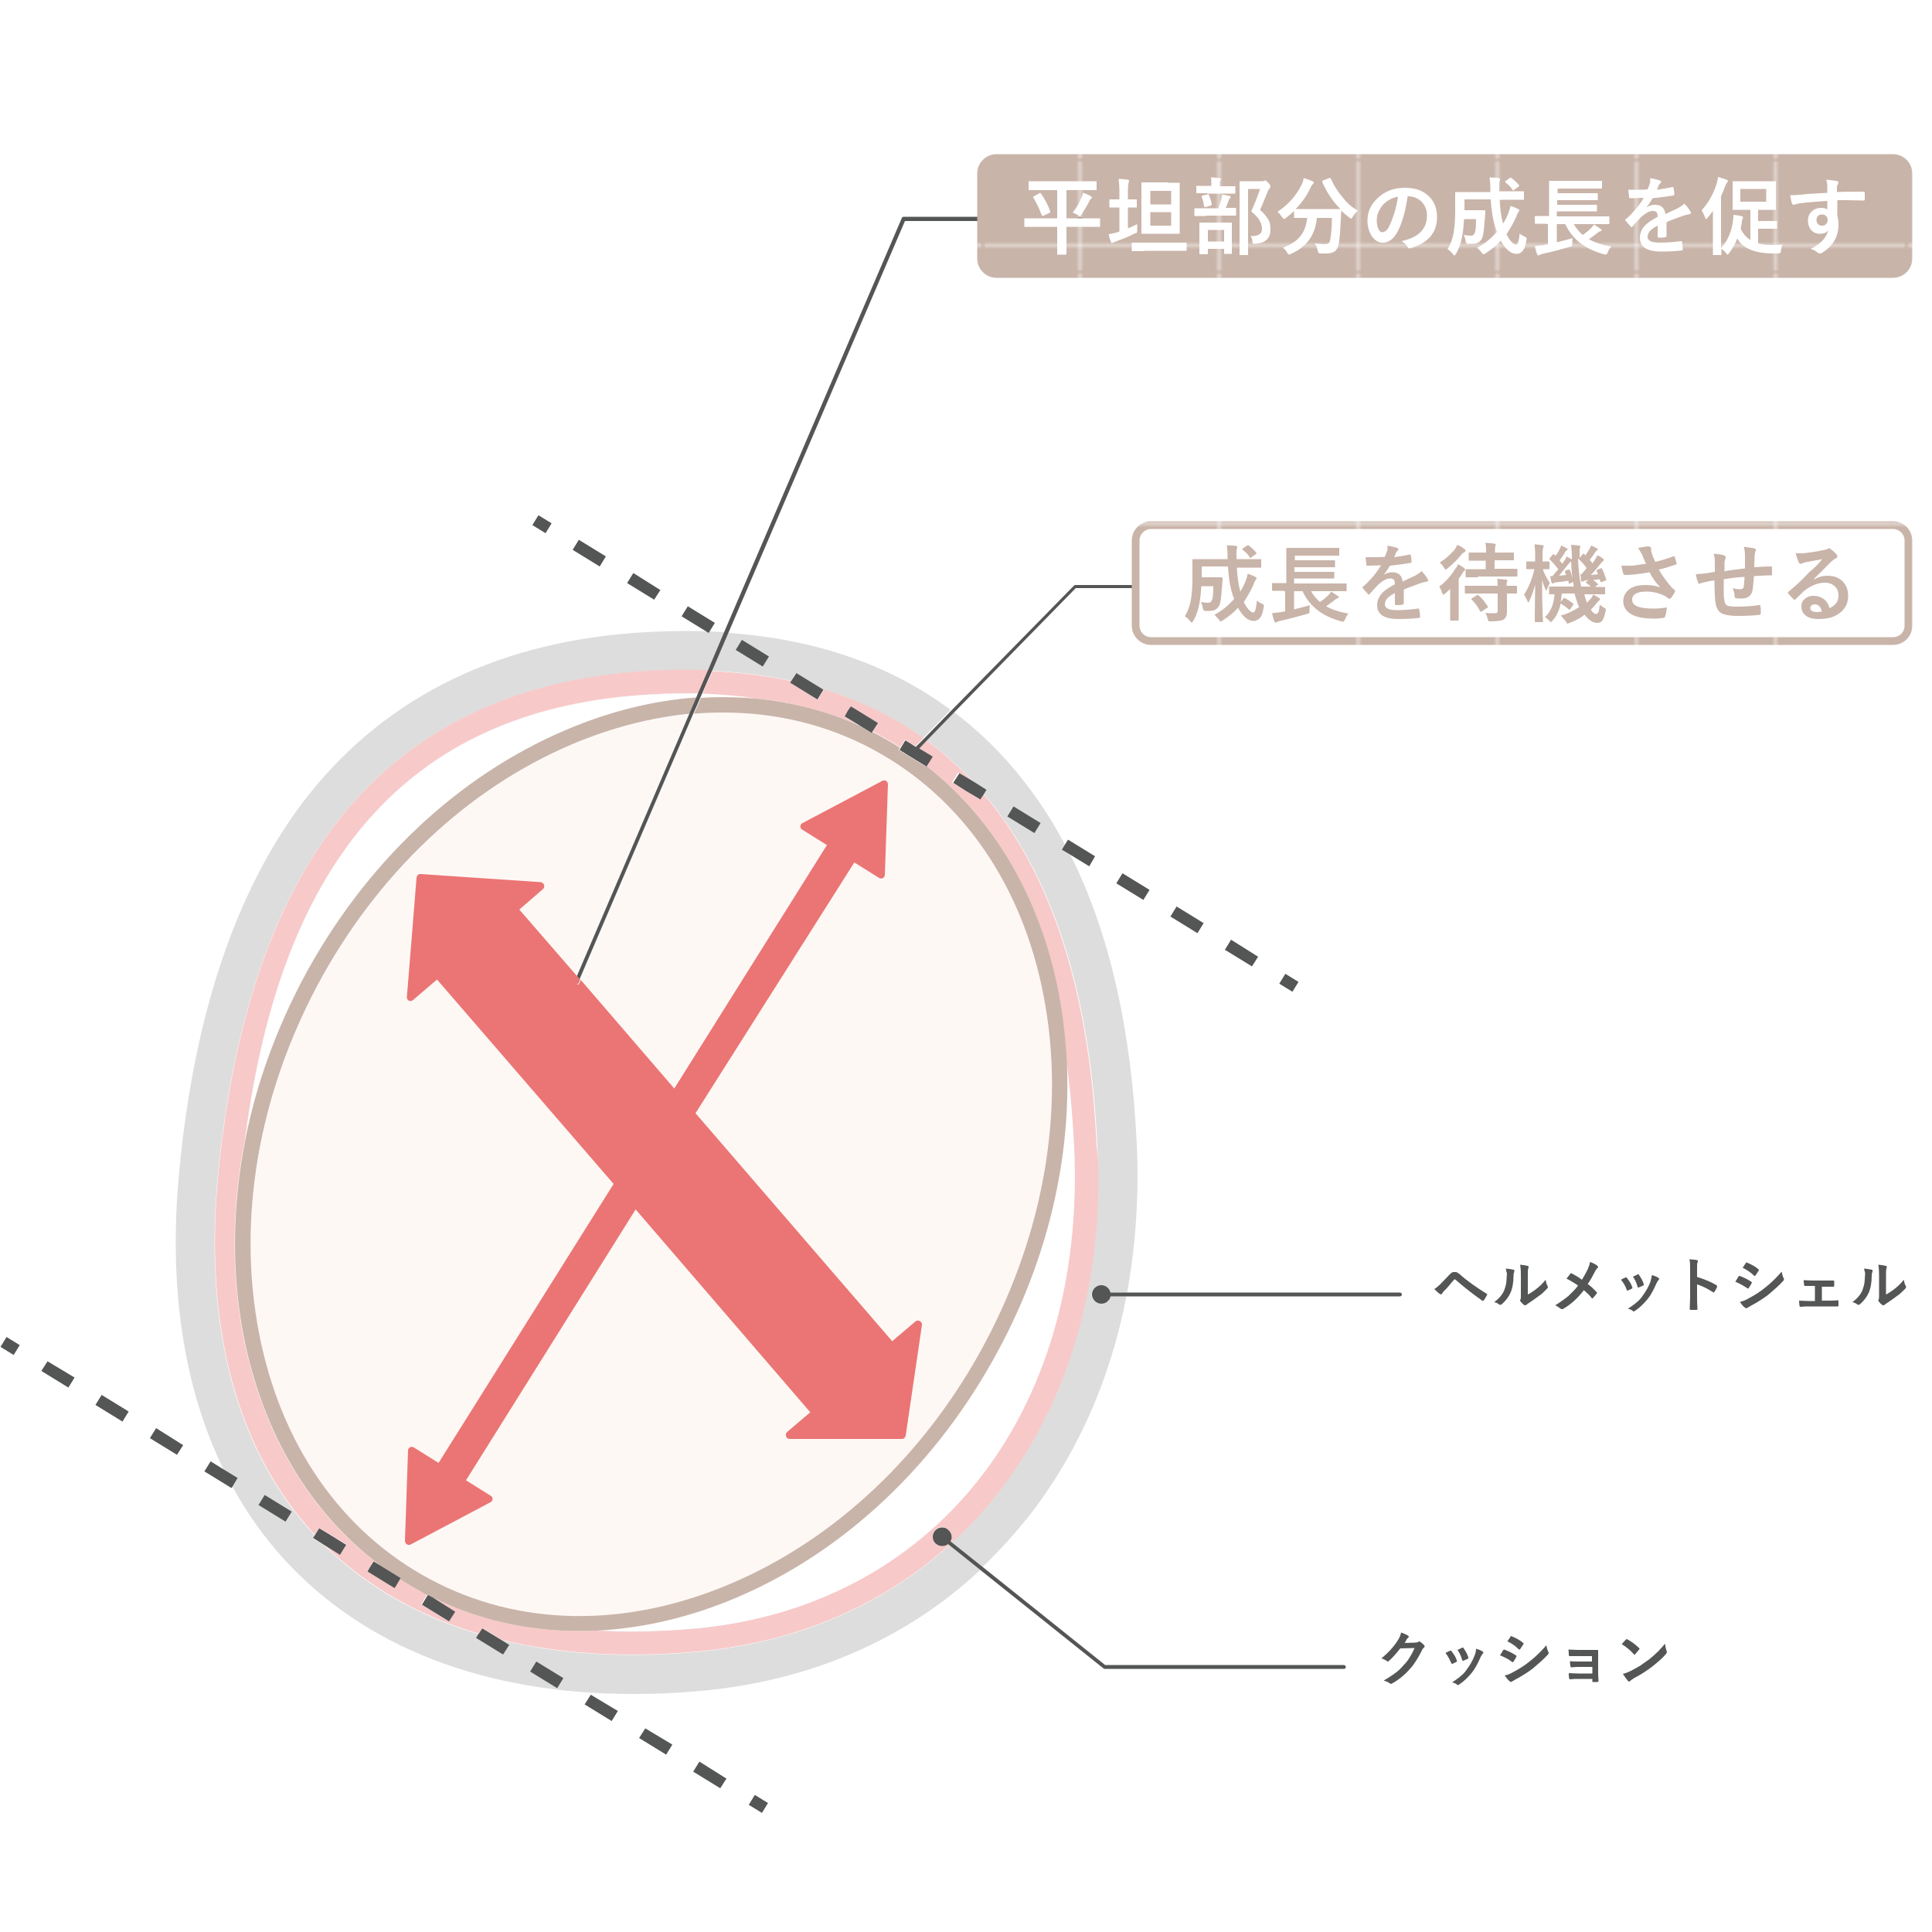
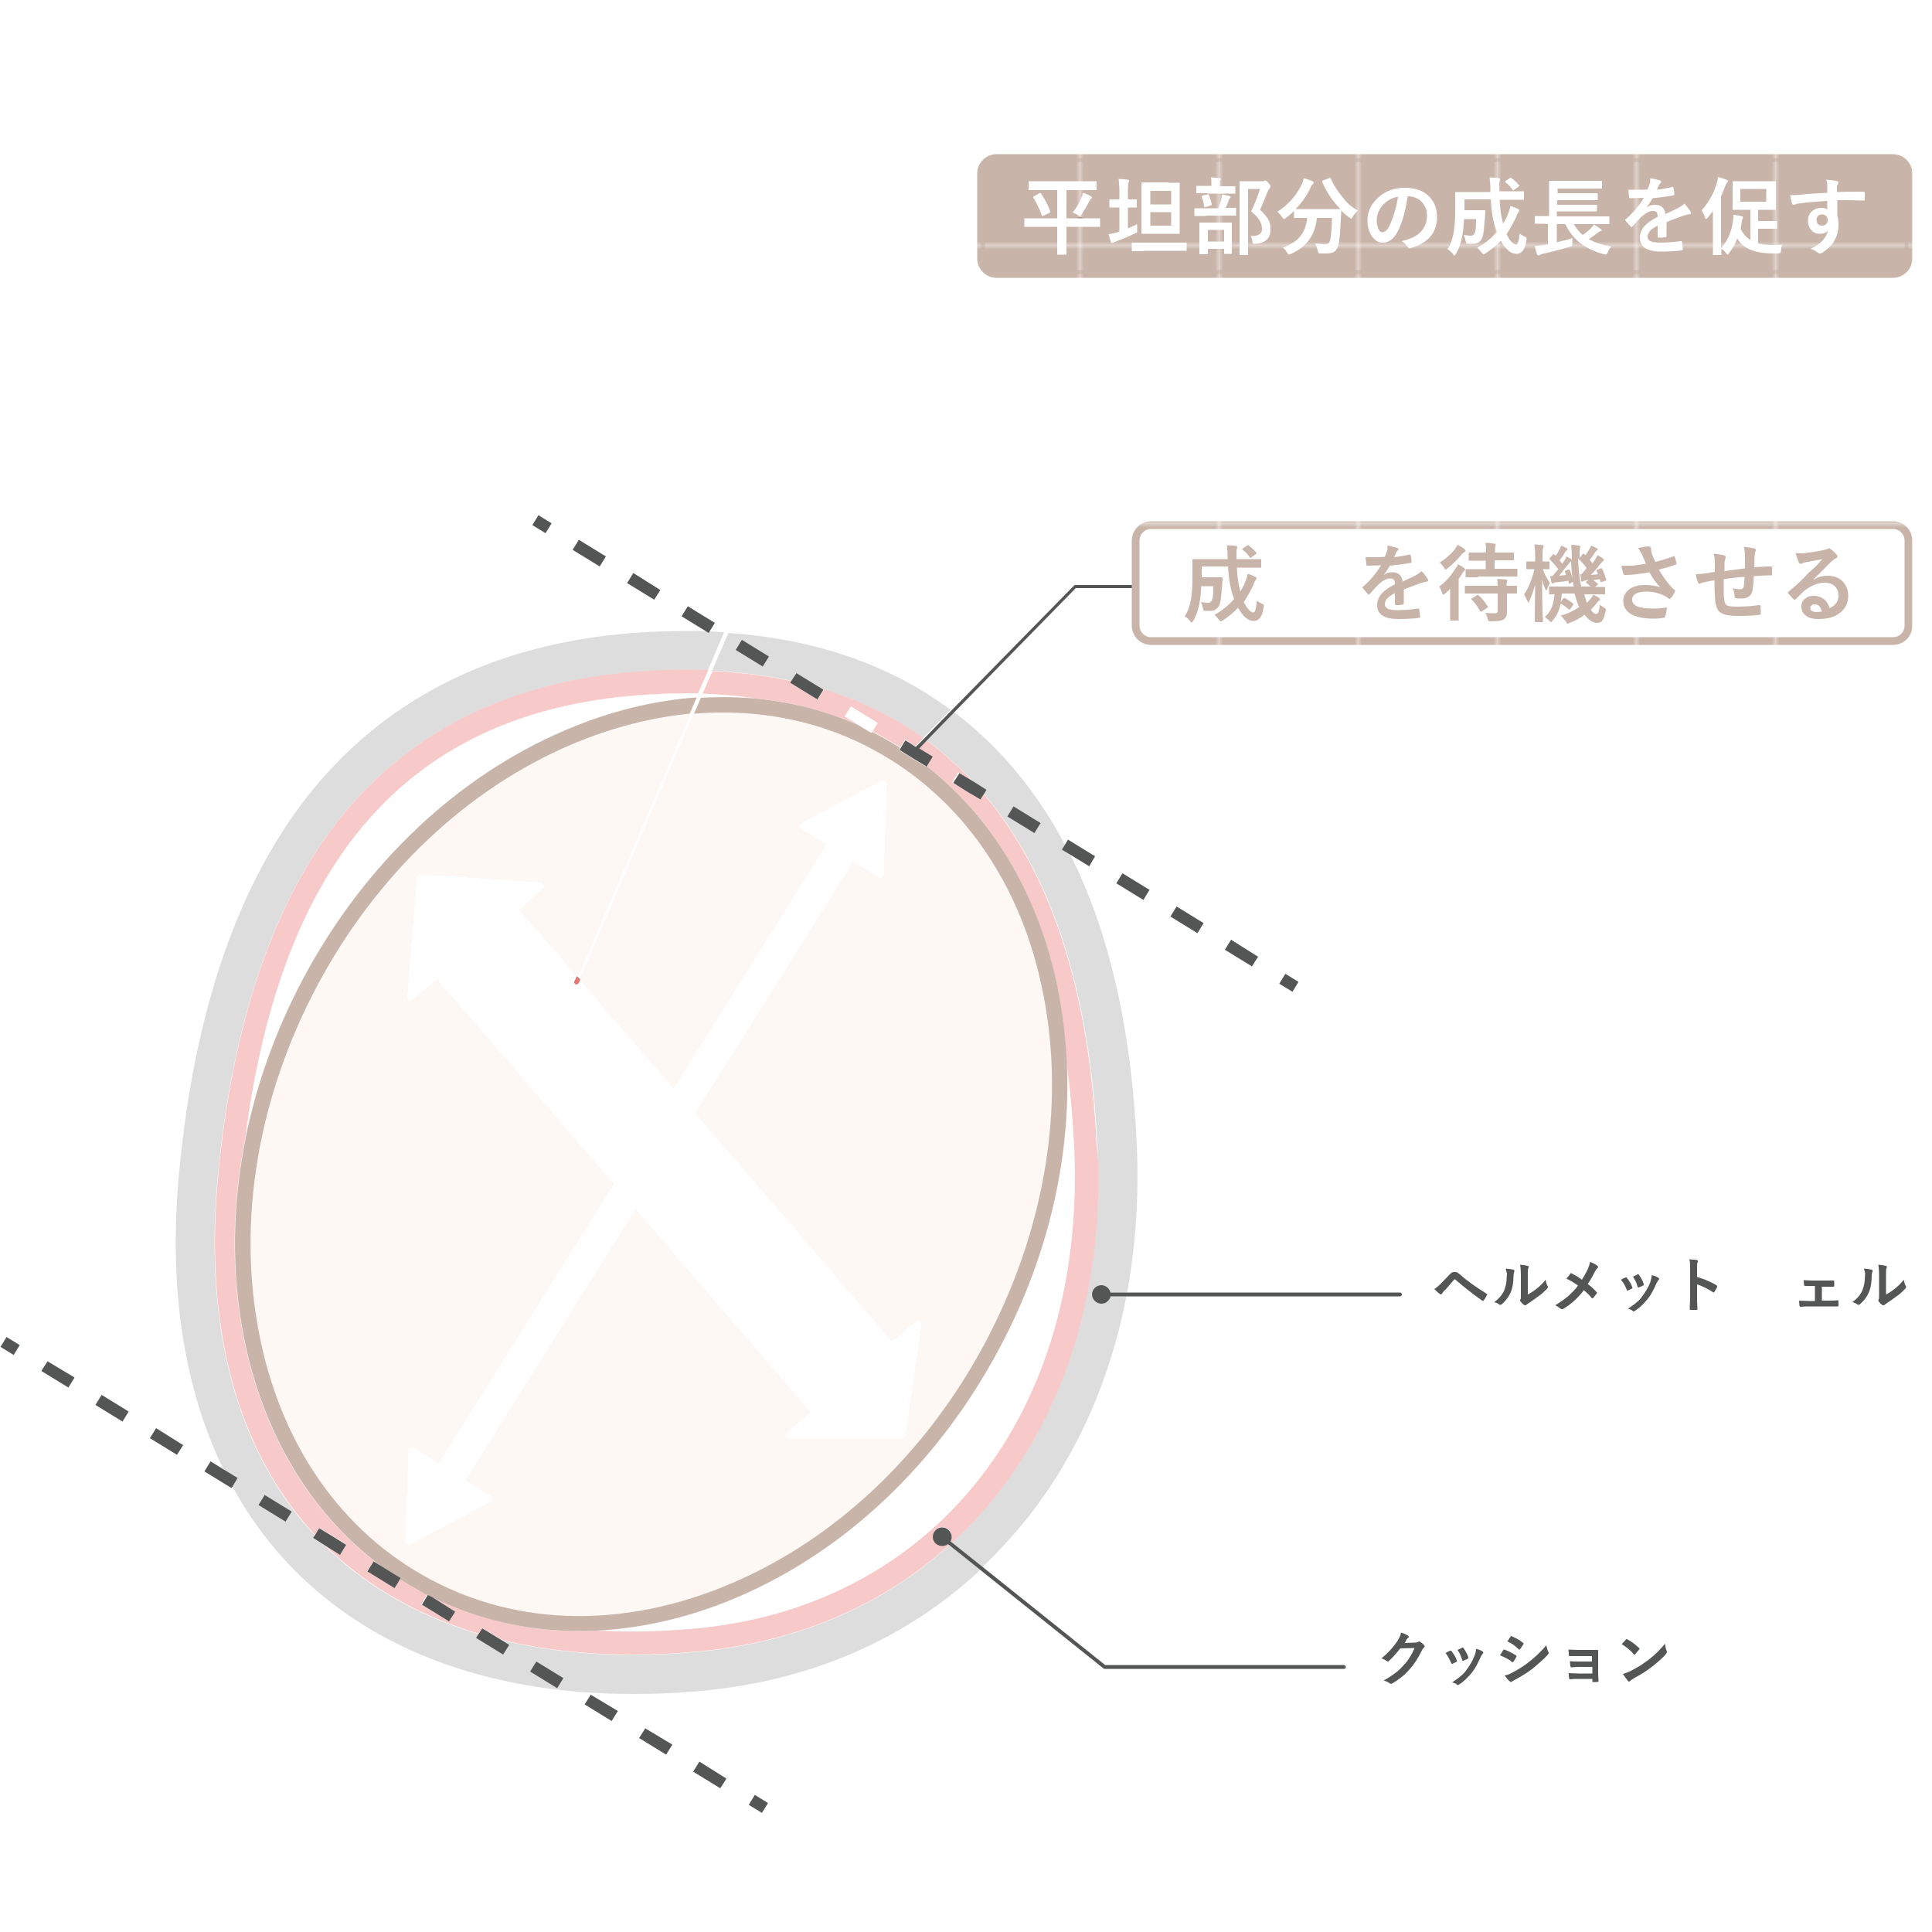
<svg xmlns="http://www.w3.org/2000/svg" version="1.1" x="0px" y="0px" viewBox="0 0 500 500" style="enable-background:new 0 0 500 500;" xml:space="preserve">
  <style type="text/css">
	.st0{fill:none;}
	.st1{fill:#C9B4A9;}
	.st2{fill:#DDDDDD;}
	.st3{fill:#545555;}
	.st4{fill:#F8C9C9;}
	.st5{fill:#FFFFFF;}
	.st6{fill:#FEF8F5;}
	.st7{fill:#EB7574;}
	
		.st8{fill:url(#新規パターンスウォッチ_3);stroke:url(#新規パターンスウォッチ_3);stroke-width:2;stroke-linejoin:round;stroke-miterlimit:10;}
	.st9{fill:#FFFFFF;stroke:url(#新規パターンスウォッチ_3);stroke-width:2;stroke-linejoin:round;stroke-miterlimit:10;}
</style>
  <pattern x="100" y="100" width="35.6" height="35.6" patternUnits="userSpaceOnUse" id="新規パターンスウォッチ_3" viewBox="0 -35.6 35.6 35.6" style="overflow:visible;">
    <g>
      <rect x="0" y="-35.6" class="st0" width="35.6" height="35.6" />
      <rect x="0" y="-35.6" class="st1" width="35.6" height="35.6" />
    </g>
  </pattern>
  <g id="レイヤー_1">
</g>
  <g id="レイヤー_2">
    <g>
      <path class="st2" d="M181.8,179.5l-0.4,0.9c4.8-0.3,9.6-0.2,14.3,0.2C191.2,180.1,186.6,179.7,181.8,179.5z M181.8,179.5l-0.4,0.9    c4.8-0.3,9.6-0.2,14.3,0.2C191.2,180.1,186.6,179.7,181.8,179.5z M278.1,297c-0.4-7.7-1-15.1-2-22c1.1,24.8-5,50.6-17.6,74.3    c-15.8,29.6-39.9,52.4-68,64.3c-12,5.1-24.2,7.9-36,8.5c7.8,0.5,15.9,0.3,24.4-0.4C241.5,416.4,281.3,366.3,278.1,297z     M181.8,179.5l-0.4,0.9c4.8-0.3,9.6-0.2,14.3,0.2C191.2,180.1,186.6,179.7,181.8,179.5z M278.1,297c-0.4-7.7-1-15.1-2-22    c1.1,24.8-5,50.6-17.6,74.3c-15.8,29.6-39.9,52.4-68,64.3c-12,5.1-24.2,7.9-36,8.5c7.8,0.5,15.9,0.3,24.4-0.4    C241.5,416.4,281.3,366.3,278.1,297z M181.8,179.5l-0.4,0.9c4.8-0.3,9.6-0.2,14.3,0.2C191.2,180.1,186.6,179.7,181.8,179.5z     M110.7,412.7L110.7,412.7c0.3,0.3,0.6,0.5,1,0.6L110.7,412.7z M278.1,297c-0.4-7.7-1-15.1-2-22c1.1,24.8-5,50.6-17.6,74.3    c-15.8,29.6-39.9,52.4-68,64.3c-12,5.1-24.2,7.9-36,8.5c7.8,0.5,15.9,0.3,24.4-0.4C241.5,416.4,281.3,366.3,278.1,297z M278.1,297    c-0.4-7.7-1-15.1-2-22c1.1,24.8-5,50.6-17.6,74.3c-15.8,29.6-39.9,52.4-68,64.3c-12,5.1-24.2,7.9-36,8.5    c7.8,0.5,15.9,0.3,24.4-0.4C241.5,416.4,281.3,366.3,278.1,297z M181.8,179.5l-0.4,0.9c4.8-0.3,9.6-0.2,14.3,0.2    C191.2,180.1,186.6,179.7,181.8,179.5z M110.7,412.7L110.7,412.7c0.3,0.3,0.6,0.5,1,0.6L110.7,412.7z M110.7,412.7L110.7,412.7    c0.3,0.3,0.6,0.5,1,0.6L110.7,412.7z M278.1,297c-0.4-7.7-1-15.1-2-22c1.1,24.8-5,50.6-17.6,74.3c-15.8,29.6-39.9,52.4-68,64.3    c-12,5.1-24.2,7.9-36,8.5c7.8,0.5,15.9,0.3,24.4-0.4C241.5,416.4,281.3,366.3,278.1,297z M278.1,297c-0.4-7.7-1-15.1-2-22    c1.1,24.8-5,50.6-17.6,74.3c-15.8,29.6-39.9,52.4-68,64.3c-12,5.1-24.2,7.9-36,8.5c7.8,0.5,15.9,0.3,24.4-0.4    C241.5,416.4,281.3,366.3,278.1,297z M270.1,257.7c-5.5-28.9-21.3-51.6-44.3-63.9c-11.9-6.4-25.1-9.5-38.7-9.5    c-2.5,0-5,0.1-7.5,0.3l-29.5,68.9l24.2,28.1l39.5-63l-6.4-4c-0.7-0.4-0.6-1.4,0.1-1.7l20.6-10.9c0.7-0.4,1.5,0.1,1.5,0.9    l-0.4,11.7l-0.4,11.7c0,0.8-0.9,1.2-1.5,0.8l-6.4-4L180,288.1l50.9,59l6-5.1c0.7-0.6,1.8,0,1.7,0.9l-4.2,28.6    c-0.1,0.5-0.5,0.9-1,0.9l-15.4,0l-13.6,0c-0.9,0-1.4-1.1-0.7-1.8l6-5.1L164.5,313l-43.9,70.1l6.4,4c0.7,0.4,0.6,1.4-0.1,1.7    l-20.6,10.9c-0.7,0.4-1.5-0.2-1.5-0.9l0.4-11.7l0.4-11.7c0-0.8,0.9-1.2,1.5-0.8l6.4,4l45.3-72.2l-45.7-52.9l-6.2,5.3    c-0.7,0.6-1.7,0.1-1.6-0.8l1.2-14.7l1.3-16.2c0.1-0.5,0.5-1,1.1-0.9l16.2,1.1l14.8,1c0.9,0.1,1.3,1.2,0.6,1.8l-6.1,5.3l15.1,17.4    l29.1-67.9c-10,1-20.2,3.6-30.4,7.9c-27.2,11.5-50.7,33.8-66,62.5c-15.3,28.8-20.7,60.6-15.1,89.7c5.5,28.9,21.3,51.6,44.3,63.9    c23,12.3,50.6,12.7,77.7,1.2c27.2-11.5,50.7-33.7,66-62.5C270.3,318.6,275.7,286.8,270.1,257.7z M181.8,179.5l-0.4,0.9    c4.8-0.3,9.6-0.2,14.3,0.2C191.2,180.1,186.6,179.7,181.8,179.5z M110.7,412.7L110.7,412.7c0.3,0.3,0.6,0.5,1,0.6L110.7,412.7z     M110.7,412.7L110.7,412.7c0.3,0.3,0.6,0.5,1,0.6L110.7,412.7z M278.1,297c-0.4-7.7-1-15.1-2-22c1.1,24.8-5,50.6-17.6,74.3    c-15.8,29.6-39.9,52.4-68,64.3c-12,5.1-24.2,7.9-36,8.5c7.8,0.5,15.9,0.3,24.4-0.4C241.5,416.4,281.3,366.3,278.1,297z M278.1,297    c-0.4-7.7-1-15.1-2-22c1.1,24.8-5,50.6-17.6,74.3c-15.8,29.6-39.9,52.4-68,64.3c-12,5.1-24.2,7.9-36,8.5    c7.8,0.5,15.9,0.3,24.4-0.4C241.5,416.4,281.3,366.3,278.1,297z M270.1,257.7c-5.5-28.9-21.3-51.6-44.3-63.9    c-11.9-6.4-25.1-9.5-38.7-9.5c-2.5,0-5,0.1-7.5,0.3l-29.5,68.9l24.2,28.1l39.5-63l-6.4-4c-0.7-0.4-0.6-1.4,0.1-1.7l20.6-10.9    c0.7-0.4,1.5,0.1,1.5,0.9l-0.4,11.7l-0.4,11.7c0,0.8-0.9,1.2-1.5,0.8l-6.4-4L180,288.1l50.9,59l6-5.1c0.7-0.6,1.8,0,1.7,0.9    l-4.2,28.6c-0.1,0.5-0.5,0.9-1,0.9l-15.4,0l-13.6,0c-0.9,0-1.4-1.1-0.7-1.8l6-5.1L164.5,313l-43.9,70.1l6.4,4    c0.7,0.4,0.6,1.4-0.1,1.7l-20.6,10.9c-0.7,0.4-1.5-0.2-1.5-0.9l0.4-11.7l0.4-11.7c0-0.8,0.9-1.2,1.5-0.8l6.4,4l45.3-72.2    l-45.7-52.9l-6.2,5.3c-0.7,0.6-1.7,0.1-1.6-0.8l1.2-14.7l1.3-16.2c0.1-0.5,0.5-1,1.1-0.9l16.2,1.1l14.8,1c0.9,0.1,1.3,1.2,0.6,1.8    l-6.1,5.3l15.1,17.4l29.1-67.9c-10,1-20.2,3.6-30.4,7.9c-27.2,11.5-50.7,33.8-66,62.5c-15.3,28.8-20.7,60.6-15.1,89.7    c5.5,28.9,21.3,51.6,44.3,63.9c23,12.3,50.6,12.7,77.7,1.2c27.2-11.5,50.7-33.7,66-62.5C270.3,318.6,275.7,286.8,270.1,257.7z     M181.8,179.5l-0.4,0.9c4.8-0.3,9.6-0.2,14.3,0.2C191.2,180.1,186.6,179.7,181.8,179.5z M110.7,412.7L110.7,412.7    c0.3,0.3,0.6,0.5,1,0.6L110.7,412.7z M110.7,412.7L110.7,412.7c0.3,0.3,0.6,0.5,1,0.6L110.7,412.7z M278.1,297    c-0.4-7.7-1-15.1-2-22c1.1,24.8-5,50.6-17.6,74.3c-15.8,29.6-39.9,52.4-68,64.3c-12,5.1-24.2,7.9-36,8.5    c7.8,0.5,15.9,0.3,24.4-0.4C241.5,416.4,281.3,366.3,278.1,297z M278.1,297c-0.4-7.7-1-15.1-2-22c1.1,24.8-5,50.6-17.6,74.3    c-15.8,29.6-39.9,52.4-68,64.3c-12,5.1-24.2,7.9-36,8.5c7.8,0.5,15.9,0.3,24.4-0.4C241.5,416.4,281.3,366.3,278.1,297z     M270.1,257.7c-5.5-28.9-21.3-51.6-44.3-63.9c-11.9-6.4-25.1-9.5-38.7-9.5c-2.5,0-5,0.1-7.5,0.3l-29.5,68.9l24.2,28.1l39.5-63    l-6.4-4c-0.7-0.4-0.6-1.4,0.1-1.7l20.6-10.9c0.7-0.4,1.5,0.1,1.5,0.9l-0.4,11.7l-0.4,11.7c0,0.8-0.9,1.2-1.5,0.8l-6.4-4L180,288.1    l50.9,59l6-5.1c0.7-0.6,1.8,0,1.7,0.9l-4.2,28.6c-0.1,0.5-0.5,0.9-1,0.9l-15.4,0l-13.6,0c-0.9,0-1.4-1.1-0.7-1.8l6-5.1L164.5,313    l-43.9,70.1l6.4,4c0.7,0.4,0.6,1.4-0.1,1.7l-20.6,10.9c-0.7,0.4-1.5-0.2-1.5-0.9l0.4-11.7l0.4-11.7c0-0.8,0.9-1.2,1.5-0.8l6.4,4    l45.3-72.2l-45.7-52.9l-6.2,5.3c-0.7,0.6-1.7,0.1-1.6-0.8l1.2-14.7l1.3-16.2c0.1-0.5,0.5-1,1.1-0.9l16.2,1.1l14.8,1    c0.9,0.1,1.3,1.2,0.6,1.8l-6.1,5.3l15.1,17.4l29.1-67.9c-10,1-20.2,3.6-30.4,7.9c-27.2,11.5-50.7,33.8-66,62.5    c-15.3,28.8-20.7,60.6-15.1,89.7c5.5,28.9,21.3,51.6,44.3,63.9c23,12.3,50.6,12.7,77.7,1.2c27.2-11.5,50.7-33.7,66-62.5    C270.3,318.6,275.7,286.8,270.1,257.7z M181.8,179.5l-0.4,0.9c4.8-0.3,9.6-0.2,14.3,0.2C191.2,180.1,186.6,179.7,181.8,179.5z     M110.7,412.7L110.7,412.7c0.3,0.3,0.6,0.5,1,0.6L110.7,412.7z M110.7,412.7L110.7,412.7c0.3,0.3,0.6,0.5,1,0.6L110.7,412.7z     M232.7,193.9L232.7,193.9l1.6,1C233.7,194.6,233.2,194.3,232.7,193.9z M278.1,297c-0.4-7.7-1-15.1-2-22    c1.1,24.8-5,50.6-17.6,74.3c-15.8,29.6-39.9,52.4-68,64.3c-12,5.1-24.2,7.9-36,8.5c7.8,0.5,15.9,0.3,24.4-0.4    C241.5,416.4,281.3,366.3,278.1,297z M278.1,297c-0.4-7.7-1-15.1-2-22c1.1,24.8-5,50.6-17.6,74.3c-15.8,29.6-39.9,52.4-68,64.3    c-12,5.1-24.2,7.9-36,8.5c7.8,0.5,15.9,0.3,24.4-0.4C241.5,416.4,281.3,366.3,278.1,297z M270.1,257.7    c-5.5-28.9-21.3-51.6-44.3-63.9c-11.9-6.4-25.1-9.5-38.7-9.5c-2.5,0-5,0.1-7.5,0.3l-29.5,68.9l24.2,28.1l39.5-63l-6.4-4    c-0.7-0.4-0.6-1.4,0.1-1.7l20.6-10.9c0.7-0.4,1.5,0.1,1.5,0.9l-0.4,11.7l-0.4,11.7c0,0.8-0.9,1.2-1.5,0.8l-6.4-4L180,288.1    l50.9,59l6-5.1c0.7-0.6,1.8,0,1.7,0.9l-4.2,28.6c-0.1,0.5-0.5,0.9-1,0.9l-15.4,0l-13.6,0c-0.9,0-1.4-1.1-0.7-1.8l6-5.1L164.5,313    l-43.9,70.1l6.4,4c0.7,0.4,0.6,1.4-0.1,1.7l-20.6,10.9c-0.7,0.4-1.5-0.2-1.5-0.9l0.4-11.7l0.4-11.7c0-0.8,0.9-1.2,1.5-0.8l6.4,4    l45.3-72.2l-45.7-52.9l-6.2,5.3c-0.7,0.6-1.7,0.1-1.6-0.8l1.2-14.7l1.3-16.2c0.1-0.5,0.5-1,1.1-0.9l16.2,1.1l14.8,1    c0.9,0.1,1.3,1.2,0.6,1.8l-6.1,5.3l15.1,17.4l29.1-67.9c-10,1-20.2,3.6-30.4,7.9c-27.2,11.5-50.7,33.8-66,62.5    c-15.3,28.8-20.7,60.6-15.1,89.7c5.5,28.9,21.3,51.6,44.3,63.9c23,12.3,50.6,12.7,77.7,1.2c27.2-11.5,50.7-33.7,66-62.5    C270.3,318.6,275.7,286.8,270.1,257.7z M232.7,193.9L232.7,193.9l1.6,1C233.7,194.6,233.2,194.3,232.7,193.9z M181.8,179.5    l-0.4,0.9c4.8-0.3,9.6-0.2,14.3,0.2C191.2,180.1,186.6,179.7,181.8,179.5z M110.7,412.7L110.7,412.7c0.3,0.3,0.6,0.5,1,0.6    L110.7,412.7z M278.1,297c-0.4-7.7-1-15.1-2-22c1.1,24.8-5,50.6-17.6,74.3c-15.8,29.6-39.9,52.4-68,64.3c-12,5.1-24.2,7.9-36,8.5    c7.8,0.5,15.9,0.3,24.4-0.4C241.5,416.4,281.3,366.3,278.1,297z M270.1,257.7c-5.5-28.9-21.3-51.6-44.3-63.9    c-11.9-6.4-25.1-9.5-38.7-9.5c-2.5,0-5,0.1-7.5,0.3l-29.5,68.9l24.2,28.1l39.5-63l-6.4-4c-0.7-0.4-0.6-1.4,0.1-1.7l20.6-10.9    c0.7-0.4,1.5,0.1,1.5,0.9l-0.4,11.7l-0.4,11.7c0,0.8-0.9,1.2-1.5,0.8l-6.4-4L180,288.1l50.9,59l6-5.1c0.7-0.6,1.8,0,1.7,0.9    l-4.2,28.6c-0.1,0.5-0.5,0.9-1,0.9l-15.4,0l-13.6,0c-0.9,0-1.4-1.1-0.7-1.8l6-5.1L164.5,313l-43.9,70.1l6.4,4    c0.7,0.4,0.6,1.4-0.1,1.7l-20.6,10.9c-0.7,0.4-1.5-0.2-1.5-0.9l0.4-11.7l0.4-11.7c0-0.8,0.9-1.2,1.5-0.8l6.4,4l45.3-72.2    l-45.7-52.9l-6.2,5.3c-0.7,0.6-1.7,0.1-1.6-0.8l1.2-14.7l1.3-16.2c0.1-0.5,0.5-1,1.1-0.9l16.2,1.1l14.8,1c0.9,0.1,1.3,1.2,0.6,1.8    l-6.1,5.3l15.1,17.4l29.1-67.9c-10,1-20.2,3.6-30.4,7.9c-27.2,11.5-50.7,33.8-66,62.5c-15.3,28.8-20.7,60.6-15.1,89.7    c5.5,28.9,21.3,51.6,44.3,63.9c23,12.3,50.6,12.7,77.7,1.2c27.2-11.5,50.7-33.7,66-62.5C270.3,318.6,275.7,286.8,270.1,257.7z     M181.8,179.5l-0.4,0.9c4.8-0.3,9.6-0.2,14.3,0.2C191.2,180.1,186.6,179.7,181.8,179.5z M177.4,179.5c-4,0-8,0.2-12.2,0.5    c-59.1,4.5-92.5,42.2-101.8,115c2.8-14.2,7.9-28.3,15-41.7c15.8-29.6,39.9-52.4,68-64.3c11.3-4.8,22.6-7.6,33.8-8.4l0.4-1    C179.6,179.5,178.5,179.5,177.4,179.5z M149.4,252.6l-0.6,1.3c-0.1,0.3,0,0.6,0.3,0.7c0.1,0,0.1,0,0.2,0c0.2,0,0.4-0.1,0.5-0.3    l0.4-0.9L149.4,252.6z M188.5,163.8l-4.2,9.8c7.2,0.3,14,1.2,20.5,2.6l1.2-2l6.7,4.1l0,0c9.7,2.9,18.4,7.1,26.2,12.7l7.1-7.3    C230.4,172.1,211.1,165.4,188.5,163.8z M285,332.6c1.2,0,2.1,0.8,2.4,1.9h4.3c2.2-12.1,3.1-25,2.5-38.3    c-1.4-29.8-7.1-54.9-17.2-75l-2.2-1.3l0.8-1.3c-4.1-7.8-8.9-14.7-14.3-20.9c-4.4-5-9.2-9.5-14.4-13.4l-7.1,7.3    c2.2,1.6,4.2,3.2,6.2,5c2,1.8,4,3.7,5.9,5.7l3.3,2.1l-0.6,1c17.7,20.8,27.6,51.4,29.4,91.3c0.1,2.7,0.2,5.4,0.2,8    c0,32-9.1,60.3-26.4,82.2c-3.5,4.5-7.4,8.6-11.4,12.3l7.9,6.3c4-3.8,7.8-8,11.4-12.4c12.9-16.3,21.6-35.8,25.8-57.6h-4.2    c-0.1,0.4-0.2,0.7-0.5,1c-0.5,0.6-1.1,0.9-1.9,0.9c-1.3,0-2.4-1.1-2.4-2.4C282.6,333.7,283.7,332.6,285,332.6z M245.7,399.9    c-17.7,16-40.3,25.5-66.3,27.7c-5.4,0.5-10.6,0.7-15.7,0.7c-12.1,0-23.4-1.3-33.8-3.8l1.9,1.2l-1.6,2.5l-7-4.3l0.6-1    c-15.7-4.7-29.2-12.4-39.9-23l-3-1.8l0.5-0.8c-20.2-21.7-28.8-54-25-93.4c3.7-38.2,13.7-68.4,29.7-89.7    c18.2-24.1,44.7-37.7,78.6-40.3c6.4-0.5,12.6-0.6,18.5-0.4l4.2-9.9c-1.3-0.1-2.6-0.1-3.9-0.2l-0.2,0.3l-0.5-0.3h0    c-1.8-0.1-3.6-0.1-5.4-0.1c-4.4,0-8.9,0.2-13.4,0.5c-37,2.8-65.9,17.7-85.9,44.2C60.9,231,50.2,262.9,46.4,303    c-2.9,29.9,1.1,56.1,11.5,77.4l3.6,2.2l-1.3,2.2c3.7,6.8,8.2,13.1,13.3,18.7c20.8,22.8,52,34.9,90.3,34.9c5.4,0,10.9-0.2,16.5-0.7    c28.8-2.4,53.9-13.2,73.4-31.4L245.7,399.9z M278.1,297c-0.4-7.7-1-15.1-2-22c1.1,24.8-5,50.6-17.6,74.3    c-15.8,29.6-39.9,52.4-68,64.3c-12,5.1-24.2,7.9-36,8.5c7.8,0.5,15.9,0.3,24.4-0.4C241.5,416.4,281.3,366.3,278.1,297z     M235.8,192.4c0.4,0.2,0.7,0.5,1.1,0.7l0,0L235.8,192.4z M232.7,193.9L232.7,193.9l1.6,1C233.7,194.6,233.2,194.3,232.7,193.9z     M110.7,412.7L110.7,412.7c0.3,0.3,0.6,0.5,1,0.6L110.7,412.7z M110.7,412.7L110.7,412.7c0.3,0.3,0.6,0.5,1,0.6L110.7,412.7z     M181.8,179.5l-0.4,0.9c4.8-0.3,9.6-0.2,14.3,0.2C191.2,180.1,186.6,179.7,181.8,179.5z M232.7,193.9L232.7,193.9l1.6,1    C233.7,194.6,233.2,194.3,232.7,193.9z M270.1,257.7c-5.5-28.9-21.3-51.6-44.3-63.9c-11.9-6.4-25.1-9.5-38.7-9.5    c-2.5,0-5,0.1-7.5,0.3l-29.5,68.9l24.2,28.1l39.5-63l-6.4-4c-0.7-0.4-0.6-1.4,0.1-1.7l20.6-10.9c0.7-0.4,1.5,0.1,1.5,0.9    l-0.4,11.7l-0.4,11.7c0,0.8-0.9,1.2-1.5,0.8l-6.4-4L180,288.1l50.9,59l6-5.1c0.7-0.6,1.8,0,1.7,0.9l-4.2,28.6    c-0.1,0.5-0.5,0.9-1,0.9l-15.4,0l-13.6,0c-0.9,0-1.4-1.1-0.7-1.8l6-5.1L164.5,313l-43.9,70.1l6.4,4c0.7,0.4,0.6,1.4-0.1,1.7    l-20.6,10.9c-0.7,0.4-1.5-0.2-1.5-0.9l0.4-11.7l0.4-11.7c0-0.8,0.9-1.2,1.5-0.8l6.4,4l45.3-72.2l-45.7-52.9l-6.2,5.3    c-0.7,0.6-1.7,0.1-1.6-0.8l1.2-14.7l1.3-16.2c0.1-0.5,0.5-1,1.1-0.9l16.2,1.1l14.8,1c0.9,0.1,1.3,1.2,0.6,1.8l-6.1,5.3l15.1,17.4    l29.1-67.9c-10,1-20.2,3.6-30.4,7.9c-27.2,11.5-50.7,33.8-66,62.5c-15.3,28.8-20.7,60.6-15.1,89.7c5.5,28.9,21.3,51.6,44.3,63.9    c23,12.3,50.6,12.7,77.7,1.2c27.2-11.5,50.7-33.7,66-62.5C270.3,318.6,275.7,286.8,270.1,257.7z M278.1,297c-0.4-7.7-1-15.1-2-22    c1.1,24.8-5,50.6-17.6,74.3c-15.8,29.6-39.9,52.4-68,64.3c-12,5.1-24.2,7.9-36,8.5c7.8,0.5,15.9,0.3,24.4-0.4    C241.5,416.4,281.3,366.3,278.1,297z M278.1,297c-0.4-7.7-1-15.1-2-22c1.1,24.8-5,50.6-17.6,74.3c-15.8,29.6-39.9,52.4-68,64.3    c-12,5.1-24.2,7.9-36,8.5c7.8,0.5,15.9,0.3,24.4-0.4C241.5,416.4,281.3,366.3,278.1,297z M232.7,193.9L232.7,193.9l1.6,1    C233.7,194.6,233.2,194.3,232.7,193.9z M110.7,412.7L110.7,412.7c0.3,0.3,0.6,0.5,1,0.6L110.7,412.7z M110.7,412.7L110.7,412.7    c0.3,0.3,0.6,0.5,1,0.6L110.7,412.7z M181.8,179.5l-0.4,0.9c4.8-0.3,9.6-0.2,14.3,0.2C191.2,180.1,186.6,179.7,181.8,179.5z     M270.1,257.7c-5.5-28.9-21.3-51.6-44.3-63.9c-11.9-6.4-25.1-9.5-38.7-9.5c-2.5,0-5,0.1-7.5,0.3l-29.5,68.9l24.2,28.1l39.5-63    l-6.4-4c-0.7-0.4-0.6-1.4,0.1-1.7l20.6-10.9c0.7-0.4,1.5,0.1,1.5,0.9l-0.4,11.7l-0.4,11.7c0,0.8-0.9,1.2-1.5,0.8l-6.4-4L180,288.1    l50.9,59l6-5.1c0.7-0.6,1.8,0,1.7,0.9l-4.2,28.6c-0.1,0.5-0.5,0.9-1,0.9l-15.4,0l-13.6,0c-0.9,0-1.4-1.1-0.7-1.8l6-5.1L164.5,313    l-43.9,70.1l6.4,4c0.7,0.4,0.6,1.4-0.1,1.7l-20.6,10.9c-0.7,0.4-1.5-0.2-1.5-0.9l0.4-11.7l0.4-11.7c0-0.8,0.9-1.2,1.5-0.8l6.4,4    l45.3-72.2l-45.7-52.9l-6.2,5.3c-0.7,0.6-1.7,0.1-1.6-0.8l1.2-14.7l1.3-16.2c0.1-0.5,0.5-1,1.1-0.9l16.2,1.1l14.8,1    c0.9,0.1,1.3,1.2,0.6,1.8l-6.1,5.3l15.1,17.4l29.1-67.9c-10,1-20.2,3.6-30.4,7.9c-27.2,11.5-50.7,33.8-66,62.5    c-15.3,28.8-20.7,60.6-15.1,89.7c5.5,28.9,21.3,51.6,44.3,63.9c23,12.3,50.6,12.7,77.7,1.2c27.2-11.5,50.7-33.7,66-62.5    C270.3,318.6,275.7,286.8,270.1,257.7z M278.1,297c-0.4-7.7-1-15.1-2-22c1.1,24.8-5,50.6-17.6,74.3c-15.8,29.6-39.9,52.4-68,64.3    c-12,5.1-24.2,7.9-36,8.5c7.8,0.5,15.9,0.3,24.4-0.4C241.5,416.4,281.3,366.3,278.1,297z M278.1,297c-0.4-7.7-1-15.1-2-22    c1.1,24.8-5,50.6-17.6,74.3c-15.8,29.6-39.9,52.4-68,64.3c-12,5.1-24.2,7.9-36,8.5c7.8,0.5,15.9,0.3,24.4-0.4    C241.5,416.4,281.3,366.3,278.1,297z M110.7,412.7L110.7,412.7c0.3,0.3,0.6,0.5,1,0.6L110.7,412.7z M110.7,412.7L110.7,412.7    c0.3,0.3,0.6,0.5,1,0.6L110.7,412.7z M181.8,179.5l-0.4,0.9c4.8-0.3,9.6-0.2,14.3,0.2C191.2,180.1,186.6,179.7,181.8,179.5z     M270.1,257.7c-5.5-28.9-21.3-51.6-44.3-63.9c-11.9-6.4-25.1-9.5-38.7-9.5c-2.5,0-5,0.1-7.5,0.3l-29.5,68.9l24.2,28.1l39.5-63    l-6.4-4c-0.7-0.4-0.6-1.4,0.1-1.7l20.6-10.9c0.7-0.4,1.5,0.1,1.5,0.9l-0.4,11.7l-0.4,11.7c0,0.8-0.9,1.2-1.5,0.8l-6.4-4L180,288.1    l50.9,59l6-5.1c0.7-0.6,1.8,0,1.7,0.9l-4.2,28.6c-0.1,0.5-0.5,0.9-1,0.9l-15.4,0l-13.6,0c-0.9,0-1.4-1.1-0.7-1.8l6-5.1L164.5,313    l-43.9,70.1l6.4,4c0.7,0.4,0.6,1.4-0.1,1.7l-20.6,10.9c-0.7,0.4-1.5-0.2-1.5-0.9l0.4-11.7l0.4-11.7c0-0.8,0.9-1.2,1.5-0.8l6.4,4    l45.3-72.2l-45.7-52.9l-6.2,5.3c-0.7,0.6-1.7,0.1-1.6-0.8l1.2-14.7l1.3-16.2c0.1-0.5,0.5-1,1.1-0.9l16.2,1.1l14.8,1    c0.9,0.1,1.3,1.2,0.6,1.8l-6.1,5.3l15.1,17.4l29.1-67.9c-10,1-20.2,3.6-30.4,7.9c-27.2,11.5-50.7,33.8-66,62.5    c-15.3,28.8-20.7,60.6-15.1,89.7c5.5,28.9,21.3,51.6,44.3,63.9c23,12.3,50.6,12.7,77.7,1.2c27.2-11.5,50.7-33.7,66-62.5    C270.3,318.6,275.7,286.8,270.1,257.7z M278.1,297c-0.4-7.7-1-15.1-2-22c1.1,24.8-5,50.6-17.6,74.3c-15.8,29.6-39.9,52.4-68,64.3    c-12,5.1-24.2,7.9-36,8.5c7.8,0.5,15.9,0.3,24.4-0.4C241.5,416.4,281.3,366.3,278.1,297z M278.1,297c-0.4-7.7-1-15.1-2-22    c1.1,24.8-5,50.6-17.6,74.3c-15.8,29.6-39.9,52.4-68,64.3c-12,5.1-24.2,7.9-36,8.5c7.8,0.5,15.9,0.3,24.4-0.4    C241.5,416.4,281.3,366.3,278.1,297z M110.7,412.7L110.7,412.7c0.3,0.3,0.6,0.5,1,0.6L110.7,412.7z M110.7,412.7L110.7,412.7    c0.3,0.3,0.6,0.5,1,0.6L110.7,412.7z M181.8,179.5l-0.4,0.9c4.8-0.3,9.6-0.2,14.3,0.2C191.2,180.1,186.6,179.7,181.8,179.5z     M270.1,257.7c-5.5-28.9-21.3-51.6-44.3-63.9c-11.9-6.4-25.1-9.5-38.7-9.5c-2.5,0-5,0.1-7.5,0.3l-29.5,68.9l24.2,28.1l39.5-63    l-6.4-4c-0.7-0.4-0.6-1.4,0.1-1.7l20.6-10.9c0.7-0.4,1.5,0.1,1.5,0.9l-0.4,11.7l-0.4,11.7c0,0.8-0.9,1.2-1.5,0.8l-6.4-4L180,288.1    l50.9,59l6-5.1c0.7-0.6,1.8,0,1.7,0.9l-4.2,28.6c-0.1,0.5-0.5,0.9-1,0.9l-15.4,0l-13.6,0c-0.9,0-1.4-1.1-0.7-1.8l6-5.1L164.5,313    l-43.9,70.1l6.4,4c0.7,0.4,0.6,1.4-0.1,1.7l-20.6,10.9c-0.7,0.4-1.5-0.2-1.5-0.9l0.4-11.7l0.4-11.7c0-0.8,0.9-1.2,1.5-0.8l6.4,4    l45.3-72.2l-45.7-52.9l-6.2,5.3c-0.7,0.6-1.7,0.1-1.6-0.8l1.2-14.7l1.3-16.2c0.1-0.5,0.5-1,1.1-0.9l16.2,1.1l14.8,1    c0.9,0.1,1.3,1.2,0.6,1.8l-6.1,5.3l15.1,17.4l29.1-67.9c-10,1-20.2,3.6-30.4,7.9c-27.2,11.5-50.7,33.8-66,62.5    c-15.3,28.8-20.7,60.6-15.1,89.7c5.5,28.9,21.3,51.6,44.3,63.9c23,12.3,50.6,12.7,77.7,1.2c27.2-11.5,50.7-33.7,66-62.5    C270.3,318.6,275.7,286.8,270.1,257.7z M278.1,297c-0.4-7.7-1-15.1-2-22c1.1,24.8-5,50.6-17.6,74.3c-15.8,29.6-39.9,52.4-68,64.3    c-12,5.1-24.2,7.9-36,8.5c7.8,0.5,15.9,0.3,24.4-0.4C241.5,416.4,281.3,366.3,278.1,297z M278.1,297c-0.4-7.7-1-15.1-2-22    c1.1,24.8-5,50.6-17.6,74.3c-15.8,29.6-39.9,52.4-68,64.3c-12,5.1-24.2,7.9-36,8.5c7.8,0.5,15.9,0.3,24.4-0.4    C241.5,416.4,281.3,366.3,278.1,297z M110.7,412.7L110.7,412.7c0.3,0.3,0.6,0.5,1,0.6L110.7,412.7z M110.7,412.7L110.7,412.7    c0.3,0.3,0.6,0.5,1,0.6L110.7,412.7z M181.8,179.5l-0.4,0.9c4.8-0.3,9.6-0.2,14.3,0.2C191.2,180.1,186.6,179.7,181.8,179.5z     M278.1,297c-0.4-7.7-1-15.1-2-22c1.1,24.8-5,50.6-17.6,74.3c-15.8,29.6-39.9,52.4-68,64.3c-12,5.1-24.2,7.9-36,8.5    c7.8,0.5,15.9,0.3,24.4-0.4C241.5,416.4,281.3,366.3,278.1,297z M278.1,297c-0.4-7.7-1-15.1-2-22c1.1,24.8-5,50.6-17.6,74.3    c-15.8,29.6-39.9,52.4-68,64.3c-12,5.1-24.2,7.9-36,8.5c7.8,0.5,15.9,0.3,24.4-0.4C241.5,416.4,281.3,366.3,278.1,297z     M110.7,412.7L110.7,412.7c0.3,0.3,0.6,0.5,1,0.6L110.7,412.7z M181.8,179.5l-0.4,0.9c4.8-0.3,9.6-0.2,14.3,0.2    C191.2,180.1,186.6,179.7,181.8,179.5z M278.1,297c-0.4-7.7-1-15.1-2-22c1.1,24.8-5,50.6-17.6,74.3c-15.8,29.6-39.9,52.4-68,64.3    c-12,5.1-24.2,7.9-36,8.5c7.8,0.5,15.9,0.3,24.4-0.4C241.5,416.4,281.3,366.3,278.1,297z M181.8,179.5l-0.4,0.9    c4.8-0.3,9.6-0.2,14.3,0.2C191.2,180.1,186.6,179.7,181.8,179.5z M181.8,179.5l-0.4,0.9c4.8-0.3,9.6-0.2,14.3,0.2    C191.2,180.1,186.6,179.7,181.8,179.5z" />
      <polygon class="st3" points="61.5,382.5 60.2,384.7 59.9,385.1 52.9,380.8 54.5,378.2 57.9,380.3   " />
    </g>
    <g>
      <path class="st4" d="M239,191l-2.1,2.1l-1.1-0.7l-0.1-0.1l-1.5-0.9l-1.2,2c-1.7-1.1-3.5-2.1-5.3-3.1c-0.6-0.3-1.2-0.7-1.9-1    l1.3-2.1l0.1-0.1l-7-4.3l-0.6,1h0l-1,1.6l3.8,2.4c-8.5-3.8-17.5-6.2-26.7-7c-4.5-0.6-9.1-1-13.9-1.2l1.3-3l1.3-2.9    c7.2,0.3,14,1.2,20.5,2.6l-0.3,0.5l7,4.3l0,0l1.6-2.6l-0.3-0.2C222.5,181.2,231.2,185.4,239,191z" />
      <path class="st5" d="M111.7,413.4c-0.4-0.2-0.7-0.3-1.1-0.5l0.1-0.1L111.7,413.4z" />
      <path class="st5" d="M270.1,257.7c-5.5-28.9-21.3-51.6-44.3-63.9c-11.9-6.4-25.1-9.5-38.7-9.5c-2.5,0-5,0.1-7.5,0.3l-29.5,68.9    l24.2,28.1l39.5-63l-6.4-4c-0.7-0.4-0.6-1.4,0.1-1.7l20.6-10.9c0.7-0.4,1.5,0.1,1.5,0.9l-0.4,11.7l-0.4,11.7    c0,0.8-0.9,1.2-1.5,0.8l-6.4-4L180,288.1l50.9,59l6-5.1c0.7-0.6,1.8,0,1.7,0.9l-4.2,28.6c-0.1,0.5-0.5,0.9-1,0.9l-15.4,0l-13.6,0    c-0.9,0-1.4-1.1-0.7-1.8l6-5.1L164.5,313l-43.9,70.1l6.4,4c0.7,0.4,0.6,1.4-0.1,1.7l-20.6,10.9c-0.7,0.4-1.5-0.2-1.5-0.9l0.4-11.7    l0.4-11.7c0-0.8,0.9-1.2,1.5-0.8l6.4,4l45.3-72.2l-45.7-52.9l-6.2,5.3c-0.7,0.6-1.7,0.1-1.6-0.8l1.2-14.7l1.3-16.2    c0.1-0.5,0.5-1,1.1-0.9l16.2,1.1l14.8,1c0.9,0.1,1.3,1.2,0.6,1.8l-6.1,5.3l15.1,17.4l29.1-67.9c-10,1-20.2,3.6-30.4,7.9    c-27.2,11.5-50.7,33.8-66,62.5c-15.3,28.8-20.7,60.6-15.1,89.7c5.5,28.9,21.3,51.6,44.3,63.9c23,12.3,50.6,12.7,77.7,1.2    c27.2-11.5,50.7-33.7,66-62.5C270.3,318.6,275.7,286.8,270.1,257.7z M195.7,180.7c-4.5-0.6-9.1-1-13.9-1.2l-0.4,0.9    C186.2,180.2,191,180.2,195.7,180.7z M146.5,188.9c11.3-4.8,22.6-7.6,33.8-8.4l0.4-1c-1.1,0-2.2,0-3.3,0c-4,0-8,0.2-12.2,0.5    c-59.1,4.5-92.5,42.2-101.8,115c2.8-14.2,7.9-28.3,15-41.7C94.3,223.7,118.5,200.8,146.5,188.9z M149.1,254.6c0.1,0,0.1,0,0.2,0    c0.2,0,0.4-0.1,0.5-0.3l0.4-0.9l-0.7-0.8l-0.6,1.3C148.7,254.2,148.8,254.5,149.1,254.6z" />
      <path class="st5" d="M234.2,195l-1.6-1l0-0.1C233.2,194.3,233.7,194.6,234.2,195z" />
      <path class="st5" d="M178.9,421.6c-8.5,0.7-16.7,0.8-24.4,0.4c11.8-0.6,24-3.4,36-8.5c28.1-11.9,52.2-34.7,68-64.3    c12.7-23.7,18.7-49.6,17.6-74.3c1,7,1.6,14.3,2,22C281.3,366.3,241.5,416.4,178.9,421.6z" />
      <path class="st4" d="M235.8,192.4c0.4,0.2,0.7,0.5,1.1,0.7l0,0L235.8,192.4z M110.7,412.7L110.7,412.7c0.3,0.3,0.6,0.5,1,0.6    L110.7,412.7z M110.7,412.7L110.7,412.7c0.3,0.3,0.6,0.5,1,0.6L110.7,412.7z M110.7,412.7L110.7,412.7c0.3,0.3,0.6,0.5,1,0.6    L110.7,412.7z M110.7,412.7L110.7,412.7c0.3,0.3,0.6,0.5,1,0.6L110.7,412.7z" />
      <polygon class="st3" points="131.8,425.7 130.2,428.2 123.2,423.9 123.8,422.9 124.8,421.4 129.9,424.5   " />
      <path class="st4" d="M284.3,304.7c0,32-9.1,60.3-26.4,82.2c-3.5,4.5-7.4,8.6-11.4,12.3l-0.5-0.4c0.2-0.3,0.3-0.7,0.3-1.1    c0-0.7-0.3-1.3-0.8-1.8c-0.4-0.4-1-0.7-1.7-0.7c-1.3,0-2.4,1.1-2.4,2.4c0,0.5,0.2,1.1,0.5,1.5c0.4,0.6,1.1,0.9,1.9,0.9    c0.6,0,1.1-0.2,1.5-0.5l0.4,0.3c-17.7,16-40.3,25.5-66.3,27.7c-5.4,0.5-10.6,0.7-15.7,0.7c-12.1,0-23.4-1.3-33.8-3.8l-5.1-3.1    l-0.9,1.5c-15.7-4.7-29.2-12.4-39.9-23l4.1,2.5l1.1-1.8l0.5-0.8l-3.8-2.3l-3.3-2l-1.1,1.8c-20.2-21.7-28.8-54-25-93.4    c3.7-38.2,13.7-68.4,29.7-89.7c18.2-24.1,44.7-37.7,78.6-40.3c6.4-0.5,12.6-0.6,18.5-0.4l-1.3,3l-1.3,3c-1.1,0-2.2,0-3.3,0    c-4,0-8,0.2-12.2,0.5c-59.1,4.5-92.5,42.2-101.8,115c-3.4,17-3.6,34.2-0.5,50.6c4.9,25.3,17.3,46.1,35.5,59.7l-1.8-1.1l-1.1,1.7    l-0.5,0.8l7,4.3l0.4-0.6l1-1.7c1.9,1.2,3.8,2.4,5.8,3.4c0.4,0.2,0.9,0.5,1.3,0.7l-0.9,1.5l-0.6,1l7,4.3l1.3-2l0.3-0.5l-6-3.7    c11.9,5.8,24.8,8.8,38.2,8.8c1.5,0,3,0,4.6-0.1c7.8,0.5,15.9,0.3,24.4-0.4c62.5-5.3,102.4-55.4,99.2-124.7c-0.4-7.7-1-15.1-2-22    c-0.3-6.1-1-12.1-2.1-18c-4.8-24.8-16.7-45.2-34.3-58.8l1.2-1.9l0.3-0.5l-3.5-2.1l2-2.1c2.2,1.6,4.2,3.2,6.2,5    c2,1.8,4,3.7,5.9,5.7l-3.7-2.3l-1.1,1.7l-0.5,0.9l3.3,2l3.7,2.3l1-1.5c17.7,20.8,27.6,51.4,29.4,91.3    C284.2,299.4,284.3,302.1,284.3,304.7z" />
    </g>
    <g>
      <path class="st6" d="M270.1,257.7c-5.5-28.9-21.3-51.6-44.3-63.9c-11.9-6.4-25.1-9.5-38.7-9.5c-2.5,0-5,0.1-7.5,0.3l-29.5,68.9    l24.2,28.1l39.5-63l-6.4-4c-0.7-0.4-0.6-1.4,0.1-1.7l20.6-10.9c0.7-0.4,1.5,0.1,1.5,0.9l-0.4,11.7l-0.4,11.7    c0,0.8-0.9,1.2-1.5,0.8l-6.4-4L180,288.1l50.9,59l6-5.1c0.7-0.6,1.8,0,1.7,0.9l-4.2,28.6c-0.1,0.5-0.5,0.9-1,0.9l-15.4,0l-13.6,0    c-0.9,0-1.4-1.1-0.7-1.8l6-5.1L164.5,313l-43.9,70.1l6.4,4c0.7,0.4,0.6,1.4-0.1,1.7l-20.6,10.9c-0.7,0.4-1.5-0.2-1.5-0.9l0.4-11.7    l0.4-11.7c0-0.8,0.9-1.2,1.5-0.8l6.4,4l45.3-72.2l-45.7-52.9l-6.2,5.3c-0.7,0.6-1.7,0.1-1.6-0.8l1.2-14.7l1.3-16.2    c0.1-0.5,0.5-1,1.1-0.9l16.2,1.1l14.8,1c0.9,0.1,1.3,1.2,0.6,1.8l-6.1,5.3l15.1,17.4l29.1-67.9c-10,1-20.2,3.6-30.4,7.9    c-27.2,11.5-50.7,33.8-66,62.5c-15.3,28.8-20.7,60.6-15.1,89.7c5.5,28.9,21.3,51.6,44.3,63.9c23,12.3,50.6,12.7,77.7,1.2    c27.2-11.5,50.7-33.7,66-62.5C270.3,318.6,275.7,286.8,270.1,257.7z M149.1,254.6c0.1,0,0.1,0,0.2,0c0.2,0,0.4-0.1,0.5-0.3    l0.4-0.9l-0.7-0.8l-0.6,1.3C148.7,254.2,148.8,254.5,149.1,254.6z" />
      <path class="st1" d="M232.7,193.9L232.7,193.9l1.6,1C233.7,194.6,233.2,194.3,232.7,193.9z M110.7,412.7L110.7,412.7    c0.3,0.3,0.6,0.5,1,0.6L110.7,412.7z" />
      <path class="st1" d="M258.5,349.2c-15.8,29.6-39.9,52.4-68,64.3c-12,5.1-24.2,7.9-36,8.5c-1.5,0.1-3,0.1-4.6,0.1    c-13.4,0-26.3-2.9-38.2-8.8l0,0l-1-0.6l-0.1,0.1c-0.4-0.2-0.9-0.4-1.3-0.7c-2-1.1-3.9-2.2-5.8-3.4l0.2-0.3l-5.2-3.2    c-18.2-13.6-30.6-34.4-35.5-59.7c-3.1-16.3-2.9-33.5,0.5-50.6c2.8-14.2,7.9-28.3,15-41.7c15.8-29.6,39.9-52.4,68-64.3    c11.3-4.8,22.6-7.6,33.8-8.4l-0.9,2.1l-0.9,2.1c-10,1-20.2,3.6-30.4,7.9c-27.2,11.5-50.7,33.8-66,62.5    c-15.3,28.8-20.7,60.6-15.1,89.7c5.5,28.9,21.3,51.6,44.3,63.9c23,12.3,50.6,12.7,77.7,1.2c27.2-11.5,50.7-33.7,66-62.5    c15.3-28.8,20.7-60.6,15.1-89.6c-5.5-28.9-21.3-51.6-44.3-63.9c-11.9-6.4-25.1-9.5-38.7-9.5c-2.5,0-5,0.1-7.5,0.3l0.9-2l0.9-2.1    c4.8-0.3,9.6-0.2,14.3,0.2c9.3,0.9,18.3,3.2,26.7,7l0,0l3.1,1.9l0.2-0.3c0.6,0.3,1.2,0.6,1.9,1c1.8,1,3.6,2,5.3,3.1l-0.3,0.5    l0,0.1l1.6,1l0,0l5.4,3.3l0.1-0.2c17.5,13.6,29.5,34,34.3,58.8c1.1,5.9,1.8,11.9,2.1,18C277.2,299.7,271.2,325.5,258.5,349.2z" />
    </g>
    <g>
      <rect x="138.8" y="133.6" transform="matrix(0.523 -0.852 0.852 0.523 -48.642 184.28)" class="st3" width="3" height="4" />
      <path class="st3" d="M318.6,243.2l-1.6,2.6l7,4.3l1.6-2.5L318.6,243.2z M304.5,234.6l-1.6,2.6l7,4.3l1.6-2.6L304.5,234.6z     M290.5,226l-1.6,2.6l7,4.3l1.6-2.6L290.5,226z M262.3,208.7l-1.6,2.6l7,4.3l1.6-2.6L262.3,208.7z M235.8,192.4    c0.4,0.2,0.7,0.5,1.1,0.7l0,0L235.8,192.4z M232.7,193.9L232.7,193.9l1.6,1C233.7,194.6,233.2,194.3,232.7,193.9z M192,165.6    l-1.6,2.6l7,4.3l1.6-2.6L192,165.6z M163.9,148.3l-1.6,2.6l7,4.3l1.6-2.5L163.9,148.3z M149.8,139.7l-1.6,2.6l7,4.3l1.6-2.6    L149.8,139.7z" />
      <polygon class="st3" points="185,161.2 183.6,163.5 183.4,163.8 182.9,163.5 182.9,163.5 176.4,159.5 178,156.9   " />
      <polygon class="st3" points="213.1,178.5 211.5,181.1 211.5,181 204.5,176.7 204.8,176.2 206.1,174.2 212.8,178.3 212.8,178.3       " />
-       <polygon class="st3" points="227.2,187.1 227.1,187.3 225.8,189.3 225.6,189.7 222.5,187.8 222.4,187.7 218.6,185.4 219.5,183.8     219.5,183.8 220.2,182.8   " />
      <polygon class="st3" points="255.3,204.4 254.7,205.4 253.7,206.9 250,204.7 246.7,202.6 247.2,201.8 248.3,200.1 252,202.3   " />
      <polygon class="st3" points="283.4,221.6 281.9,224.2 277,221.2 274.8,219.9 275.6,218.6 276.4,217.3   " />
      <rect x="332.1" y="252.2" transform="matrix(0.523 -0.852 0.852 0.523 -57.487 405.625)" class="st3" width="3" height="4" />
    </g>
    <g>
      <rect x="1.2" y="346.3" transform="matrix(0.523 -0.852 0.852 0.523 -295.548 168.482)" class="st3" width="3" height="4" />
      <path class="st3" d="M181,455.9l-1.6,2.6l7,4.3l1.6-2.5L181,455.9z M167,447.3l-1.6,2.5l7,4.3l1.6-2.6L167,447.3z M152.9,438.6    l-1.6,2.5l7,4.3l1.6-2.6L152.9,438.6z M138.8,430l-1.6,2.6l7,4.3l1.6-2.6L138.8,430z M110.7,412.7L110.7,412.7    c0.3,0.3,0.6,0.5,1,0.6L110.7,412.7z M68.5,386.9l-1.6,2.6l7,4.3l1.6-2.6L68.5,386.9z M40.4,369.6l-1.6,2.6l7,4.3l1.6-2.5    L40.4,369.6z M26.3,361l-1.6,2.6l7,4.3l1.6-2.6L26.3,361z M12.3,352.3l-1.6,2.5l7,4.3l1.6-2.6L12.3,352.3z" />
      <path class="st3" d="M117.8,417.1l-0.3,0.5l-1.3,2l-7-4.3l0.6-1l0.9-1.5c0.4,0.2,0.7,0.4,1.1,0.5l0,0L117.8,417.1z" />
      <polygon class="st3" points="103.7,408.4 103.5,408.7 102.5,410.4 102.1,411 95.1,406.7 95.6,405.8 96.7,404.1 98.5,405.2   " />
      <polygon class="st3" points="89.6,399.8 89.1,400.6 88,402.4 84,399.9 81,398 81.5,397.3 82.6,395.5 85.9,397.5   " />
      <rect x="194.5" y="464.8" transform="matrix(0.523 -0.853 0.853 0.523 -304.42 389.906)" class="st3" width="3" height="4" />
    </g>
-     <path class="st3" d="M253.9,56.2v1h-19.7l-45.7,106.6l-4.2,9.8l-1.3,2.9l-1.3,3l-0.4,0.9l-0.9,2.1l-0.9,2l-29.5,68.9l-0.7-0.8   l29.1-67.9l0.9-2.1l0.9-2.1l0.4-1l1.3-3l1.3-3l4.2-9.9l46-107.2c0.1-0.2,0.2-0.3,0.5-0.3H253.9z" />
    <path class="st3" d="M150.1,253.5l-0.4,0.9c-0.1,0.2-0.3,0.3-0.5,0.3c-0.1,0-0.1,0-0.2,0c-0.3-0.1-0.4-0.4-0.3-0.7l0.6-1.3   L150.1,253.5z" />
    <path class="st3" d="M285.5,56.7c0,0.3-0.2,0.5-0.5,0.5h-31.1v-1H285C285.3,56.2,285.5,56.4,285.5,56.7z" />
    <path class="st3" d="M293.9,151.2v1h-15.5L247,184.3l-7.1,7.3l-2,2.1l3.5,2.1l-0.3,0.5l-1.2,1.9l-0.1,0.2l-5.4-3.3l0,0   c-0.5-0.3-1-0.7-1.6-1l0.3-0.5l1.2-2l1.5,0.9l0.1,0.1c0.4,0.2,0.7,0.5,1.1,0.7l0,0l2.1-2.1l7.1-7.3l31.7-32.3   c0.1-0.1,0.2-0.2,0.4-0.2H293.9z" />
    <path class="st3" d="M343.8,151.7c0,0.3-0.2,0.5-0.5,0.5h-49.4v-1h49.4C343.6,151.2,343.8,151.4,343.8,151.7z" />
    <g>
      <g>
        <path class="st3" d="M348.3,431.4c0,0.3-0.2,0.5-0.5,0.5h-61.9c-0.1,0-0.2,0-0.3-0.1l-31.9-25.5l-8-6.4l-0.4-0.3     c-0.4,0.4-1,0.5-1.5,0.5c-0.8,0-1.5-0.4-1.9-0.9c-0.3-0.4-0.5-0.9-0.5-1.5c0-1.3,1.1-2.4,2.4-2.4c0.7,0,1.2,0.2,1.7,0.7     c0.5,0.5,0.8,1.1,0.8,1.8c0,0.4-0.1,0.7-0.3,1.1l0.5,0.4l7.9,6.3l31.6,25.3h61.7C348,430.9,348.3,431.1,348.3,431.4z" />
      </g>
    </g>
    <g>
      <g>
        <path class="st3" d="M362.8,335c0,0.3-0.2,0.5-0.5,0.5h-74.9c-0.1,0.4-0.2,0.7-0.5,1c-0.5,0.6-1.1,0.9-1.9,0.9     c-1.3,0-2.4-1.1-2.4-2.4c0-1.3,1.1-2.4,2.4-2.4c1.2,0,2.1,0.8,2.4,1.9h74.9C362.6,334.5,362.8,334.8,362.8,335z" />
      </g>
    </g>
    <g>
-       <path class="st7" d="M238.6,342.9l-4.2,28.6c-0.1,0.5-0.5,0.9-1,0.9l-15.4,0l-13.6,0c-0.9,0-1.4-1.1-0.7-1.8l6-5.1L164.5,313    l-43.9,70.1l6.4,4c0.7,0.4,0.6,1.4-0.1,1.7l-20.6,10.9c-0.7,0.4-1.5-0.2-1.5-0.9l0.4-11.7l0.4-11.7c0-0.8,0.9-1.2,1.5-0.8l6.4,4    l45.3-72.2l-45.7-52.9l-6.2,5.3c-0.7,0.6-1.7,0.1-1.6-0.8l1.2-14.7l1.3-16.2c0.1-0.5,0.5-1,1.1-0.9l16.2,1.1l14.8,1    c0.9,0.1,1.3,1.2,0.6,1.8l-6.1,5.3l15.1,17.4l-0.6,1.3c-0.1,0.3,0,0.6,0.3,0.7c0.1,0,0.1,0,0.2,0c0.2,0,0.4-0.1,0.5-0.3l0.4-0.9    l24.2,28.1l39.5-63l-6.4-4c-0.7-0.4-0.6-1.4,0.1-1.7l20.6-10.9c0.7-0.4,1.5,0.1,1.5,0.9l-0.4,11.7l-0.4,11.7    c0,0.8-0.9,1.2-1.5,0.8l-6.4-4L180,288.1l50.9,59l6-5.1C237.6,341.4,238.7,342,238.6,342.9z" />
      <path class="st7" d="M150.1,253.5l-0.4,0.9c-0.1,0.2-0.3,0.3-0.5,0.3c-0.1,0-0.1,0-0.2,0c-0.3-0.1-0.4-0.4-0.3-0.7l0.6-1.3    L150.1,253.5z" />
    </g>
    <g>
      <g>
        <path class="st8" d="M489.9,70.9h-232c-2.2,0-4-1.8-4-4v-22c0-2.2,1.8-4,4-4h232c2.2,0,4,1.8,4,4v22     C493.9,69.1,492.1,70.9,489.9,70.9z" />
        <g>
          <path class="st5" d="M268.1,58.7l-2.8,0c-0.1,0-0.2,0-0.2,0c0,0,0-0.1,0-0.2v-1.8c0-0.1,0-0.2,0-0.2s0.1,0,0.2,0l2.8,0h5.5v-7.3      h-4.3l-2.9,0c-0.1,0-0.2,0-0.2-0.1c0,0,0-0.1,0-0.2v-1.8c0-0.1,0-0.2,0-0.2c0,0,0.1,0,0.2,0l2.9,0h11.4l2.9,0      c0.1,0,0.2,0,0.2,0.1c0,0,0,0.1,0,0.2v1.8c0,0.1,0,0.2-0.1,0.2c0,0-0.1,0-0.2,0l-2.9,0H276v7.3h5.7l2.8,0c0.1,0,0.2,0,0.2,0      c0,0,0,0.1,0,0.2v1.8c0,0.1,0,0.2,0,0.2c0,0-0.1,0-0.2,0l-2.8,0H276v4.7l0,2.3c0,0.2-0.1,0.2-0.2,0.2h-2c-0.1,0-0.2,0-0.2,0      c0,0,0-0.1,0-0.2l0-2.3v-4.7H268.1z M269.4,50.1c1,1.4,1.8,2.9,2.4,4.6c0,0.1,0,0.1,0,0.2c0,0.1-0.1,0.1-0.2,0.2l-1.5,0.7      c-0.1,0.1-0.2,0.1-0.3,0.1c-0.1,0-0.1-0.1-0.2-0.2c-0.6-1.6-1.3-3.1-2.2-4.6c0-0.1-0.1-0.1-0.1-0.1c0,0,0.1-0.1,0.3-0.2L269,50      c0.1,0,0.2-0.1,0.2-0.1C269.2,49.9,269.3,50,269.4,50.1z M277.6,55c0.9-1.1,1.7-2.4,2.3-3.9c0.2-0.4,0.3-0.8,0.4-1.2      c0.7,0.2,1.4,0.5,2,0.9c0.2,0.1,0.3,0.2,0.3,0.3s-0.1,0.2-0.2,0.3c-0.2,0.1-0.3,0.4-0.5,0.7c-0.6,1.2-1.3,2.3-2,3.4      c-0.2,0.3-0.4,0.4-0.5,0.4c-0.1,0-0.3-0.1-0.5-0.3C278.3,55.3,277.9,55.1,277.6,55z" />
          <path class="st5" d="M294.3,58c0,0.2,0,0.4,0,0.6c0,0.3,0,0.6,0,0.8c0,0.2,0,0.3,0,0.4c0,0.2,0,0.3-0.1,0.4      c-0.1,0.1-0.2,0.1-0.5,0.2c-1.4,0.7-2.9,1.4-4.7,2c-0.4,0.2-0.7,0.3-0.8,0.3c-0.2,0.2-0.4,0.2-0.4,0.2c-0.1,0-0.2-0.1-0.3-0.3      c-0.2-0.5-0.4-1.1-0.6-2c0.8-0.1,1.6-0.3,2.3-0.5l0.5-0.2v-6.2h-0.3l-2.1,0c-0.2,0-0.2-0.1-0.2-0.2v-1.7c0-0.2,0.1-0.2,0.2-0.2      l2.1,0h0.3v-2c0-1.2-0.1-2.3-0.2-3.3c0.9,0,1.6,0.1,2.3,0.2c0.2,0,0.4,0.1,0.4,0.3c0,0.1,0,0.2-0.1,0.4      c-0.1,0.3-0.2,1.1-0.2,2.4v2l2.1,0c0.1,0,0.2,0,0.2,0c0,0,0,0.1,0,0.2v1.7c0,0.1,0,0.2,0,0.2s-0.1,0-0.2,0l-2.1,0v5.4      C292.7,58.8,293.5,58.4,294.3,58z M296.1,65l-3,0c-0.1,0-0.2,0-0.2,0c0,0,0-0.1,0-0.2V63c0-0.1,0-0.2,0-0.2c0,0,0.1,0,0.2,0l3,0      h7.8l3,0c0.1,0,0.2,0,0.2,0c0,0,0,0.1,0,0.2v1.7c0,0.1,0,0.2,0,0.2c0,0-0.1,0-0.2,0l-3,0H296.1z M302.4,47.3l2.7,0      c0.1,0,0.2,0,0.2,0c0,0,0,0.1,0,0.2l0,2.8v7.1l0,2.9c0,0.1,0,0.2,0,0.2c0,0-0.1,0-0.2,0l-2.7,0h-4.1l-2.7,0      c-0.1,0-0.2,0-0.2-0.1c0,0,0-0.1,0-0.2l0-2.9v-7.1l0-2.8c0-0.1,0-0.2,0-0.2c0,0,0.1,0,0.2,0l2.7,0H302.4z M303.1,49.4h-5.4v3.5      h5.4V49.4z M303.1,58.4v-3.5h-5.4v3.5H303.1z" />
          <path class="st5" d="M312.1,55.9l-2.8,0c-0.1,0-0.2-0.1-0.2-0.2v-1.6c0-0.2,0.1-0.2,0.2-0.2l2.8,0h3.2c0.3-0.8,0.6-1.6,0.8-2.5      c0.1-0.3,0.1-0.6,0.2-1.1c0.8,0.2,1.4,0.3,1.9,0.4c0.2,0.1,0.3,0.2,0.3,0.3c0,0.1-0.1,0.2-0.2,0.3c-0.1,0.1-0.2,0.3-0.3,0.5      c-0.2,0.7-0.5,1.4-0.8,2l2.5,0c0.1,0,0.2,0,0.2,0c0,0,0,0.1,0,0.2v1.6c0,0.1,0,0.2,0,0.2s-0.1,0-0.2,0l-2.8,0H312.1z M312.5,50      l-2.7,0c-0.1,0-0.2,0-0.2,0c0,0,0-0.1,0-0.2v-1.5c0-0.1,0-0.2,0-0.2c0,0,0.1,0,0.2,0l2.7,0h1v-0.4c0-0.8,0-1.4-0.1-1.8      c0.5,0,1.2,0.1,2.2,0.2c0.2,0,0.4,0.1,0.4,0.2c0,0.1,0,0.2-0.2,0.4c-0.1,0.1-0.1,0.5-0.1,1.1v0.4h1.1l2.7,0c0.1,0,0.2,0,0.2,0      c0,0,0,0.1,0,0.2v1.5c0,0.1,0,0.2,0,0.2s-0.1,0-0.2,0l-2.7,0H312.5z M312.3,65.8h-1.7c-0.2,0-0.2-0.1-0.2-0.2l0-3.7v-1.6l0-2.5      c0-0.1,0-0.2,0-0.2s0.1,0,0.2,0l2.4,0h3.2l2.4,0c0.1,0,0.2,0,0.2,0c0,0,0,0.1,0,0.2l0,2.2v1.8l0,3.7c0,0.1,0,0.2-0.1,0.2      c0,0-0.1,0-0.2,0H317c-0.1,0-0.2,0-0.2-0.1c0,0,0-0.1,0-0.2v-1h-4.2v1.1C312.6,65.7,312.5,65.8,312.3,65.8z M311,51      c0-0.1,0-0.1,0-0.2c0-0.1,0.1-0.1,0.3-0.2l1.2-0.3c0.1,0,0.2,0,0.2,0c0.1,0,0.2,0.1,0.2,0.2c0.3,0.8,0.6,1.7,0.7,2.4      c0,0.1,0,0.1,0,0.1c0,0.1-0.1,0.1-0.3,0.2l-1.3,0.4c-0.1,0-0.2,0-0.2,0c-0.1,0-0.1-0.1-0.2-0.3C311.5,52.5,311.3,51.7,311,51z       M312.6,59.5v3h4.2v-3H312.6z M323.6,61.1c0,0,0.1,0,0.2,0c1.9,0,2.8-0.6,2.8-1.8c0-0.8-0.2-1.5-0.6-2.2      c-0.4-0.7-1.1-1.5-2.2-2.4c0.8-1.7,1.6-3.7,2.3-5.8H323v12.3l0,4.6c0,0.1,0,0.2,0,0.2s-0.1,0-0.2,0h-1.8c-0.1,0-0.2,0-0.2,0      c0,0,0-0.1,0-0.2l0-4.6v-9.5l0-4.6c0-0.1,0-0.2,0.1-0.2c0,0,0.1,0,0.2,0l2,0h3.5c0.3,0,0.5,0,0.5-0.1c0.1,0,0.2-0.1,0.3-0.1      c0.2,0,0.5,0.2,0.9,0.7c0.4,0.4,0.5,0.7,0.5,0.9c0,0.1-0.1,0.3-0.2,0.4c-0.1,0.1-0.3,0.4-0.5,0.8c-0.7,1.7-1.3,3.3-2,4.8      c1.1,1,1.9,2,2.3,2.8c0.3,0.7,0.4,1.4,0.4,2.3c0,2.3-1.3,3.5-3.9,3.7c-0.2,0-0.3,0-0.4,0c-0.2,0-0.3,0-0.3-0.2      c0-0.1-0.1-0.3-0.1-0.5C324.1,61.9,323.9,61.4,323.6,61.1z" />
          <path class="st5" d="M351.4,54.5c-0.4,0.4-0.9,0.9-1.3,1.6c-0.2,0.3-0.3,0.5-0.4,0.5c-0.1,0-0.2-0.1-0.5-0.3      c-0.8-0.6-1.5-1.2-2.1-1.8c0,0.1,0,0.8-0.1,2.2c-0.1,2.2-0.2,4.3-0.5,6.2c-0.2,1-0.5,1.7-1,2.1c-0.5,0.4-1.3,0.6-2.2,0.6      c-0.6,0-1.1,0-1.5,0c-0.4,0-0.6-0.1-0.6-0.2c0-0.1-0.1-0.3-0.2-0.6c-0.2-0.8-0.4-1.4-0.7-1.8c0.9,0.1,1.8,0.2,2.5,0.2      c0.5,0,0.8-0.1,1.1-0.3c0.2-0.2,0.3-0.5,0.4-1c0.2-1.4,0.4-3.2,0.4-5.5h-3.9c-0.4,4.4-2.6,7.5-6.7,9.3c-0.3,0.1-0.4,0.2-0.5,0.2      s-0.3-0.2-0.5-0.5c-0.3-0.6-0.7-1-1.1-1.3c2.1-0.8,3.7-1.8,4.7-3.2c0.9-1.2,1.4-2.7,1.6-4.5H338l-2.9,0c-0.1,0-0.2,0-0.2,0      c0,0,0-0.1,0-0.2v-1.6c-0.6,0.6-1.3,1.2-2.1,1.8c-0.3,0.2-0.4,0.3-0.5,0.3c-0.1,0-0.2-0.2-0.5-0.5c-0.4-0.6-0.8-1.1-1.2-1.4      c2.9-1.9,5-4.3,6.4-7.3c0.2-0.4,0.3-0.9,0.4-1.4c0.8,0.2,1.6,0.5,2.3,0.8c0.2,0.1,0.3,0.2,0.3,0.4c0,0.1-0.1,0.2-0.2,0.3      c-0.2,0.2-0.4,0.4-0.5,0.7c-1,2.2-2.4,4.2-4,5.8c0.4,0,1.3,0,2.8,0h5.9c1.6,0,2.6,0,2.9,0c-2-2-3.6-4.4-4.7-7c0-0.1,0-0.1,0-0.2      c0-0.1,0.1-0.1,0.2-0.2l1.6-0.6c0.1,0,0.2-0.1,0.2-0.1c0.1,0,0.1,0.1,0.2,0.2c0.8,1.8,1.8,3.4,3.2,5      C348.7,52.7,350,53.7,351.4,54.5z" />
          <path class="st5" d="M364.3,50.8c-0.6,4.1-1.5,7.2-2.8,9.5c-1,1.7-2.2,2.5-3.7,2.5c-1.1,0-2-0.6-2.8-1.7c-0.7-1.1-1.1-2.4-1.1-4      c0-2.2,0.8-4.1,2.5-5.7c1.9-1.9,4.3-2.8,7.2-2.8c2.8,0,4.9,0.8,6.4,2.4c1.3,1.4,1.9,3.1,1.9,5.2c0,4-2.3,6.7-6.8,8      c-0.1,0-0.2,0.1-0.3,0.1c-0.2,0-0.4-0.2-0.6-0.5c-0.3-0.5-0.8-1-1.5-1.4c2.3-0.5,3.9-1.3,4.9-2.3c1.1-1.1,1.7-2.5,1.7-4.3      c0-1.5-0.5-2.7-1.5-3.7C366.9,51.3,365.8,50.8,364.3,50.8L364.3,50.8z M361.8,50.9c-1.6,0.3-2.8,1-3.8,2      c-1.1,1.3-1.7,2.6-1.7,4.1c0,1,0.2,1.8,0.5,2.4c0.3,0.5,0.6,0.7,0.9,0.7c0.6,0,1.2-0.4,1.7-1.3c0.5-1,1-2.2,1.5-3.8      C361.3,53.6,361.6,52.3,361.8,50.9z" />
          <path class="st5" d="M393.3,60.4c0.2,0.3,0.6,0.5,1.2,0.8c0.3,0.1,0.4,0.2,0.5,0.3c0.1,0.1,0.1,0.2,0.1,0.3c0,0.1,0,0.2-0.1,0.5      c-0.3,2.3-1.2,3.4-2.5,3.4c-1.5,0-2.8-1.1-4.1-3.4c-1.2,1.3-2.6,2.4-4,3.3c-0.3,0.2-0.5,0.2-0.5,0.2c-0.1,0-0.3-0.2-0.5-0.5      c-0.3-0.4-0.7-0.8-1.1-1.2c1.9-1,3.6-2.4,5.1-4.1c-0.9-2.2-1.4-5-1.6-8.4h-6.8v2.8h3.2l1.9,0c0.2,0,0.3,0.1,0.3,0.3      c0,0.2,0,0.7-0.1,1.4c0,0.5,0,0.8-0.1,1.1c-0.1,2-0.3,3.4-0.5,4.1c-0.4,1.2-1.3,1.8-2.6,1.8c-0.5,0-0.9,0-1.1,0      c-0.3,0-0.4-0.1-0.5-0.1c0-0.1-0.1-0.3-0.2-0.6c-0.1-0.7-0.3-1.2-0.5-1.6c0.7,0.1,1.3,0.2,1.8,0.2c0.6,0,0.9-0.3,1.1-0.8      c0.2-0.5,0.3-1.7,0.3-3.5h-3.1c-0.1,1.5-0.2,2.7-0.4,3.9c-0.3,2-0.9,3.7-1.7,5.1c-0.2,0.3-0.3,0.4-0.4,0.4      c-0.1,0-0.3-0.1-0.4-0.4c-0.5-0.5-0.9-1-1.4-1.2c0.8-1.2,1.4-2.8,1.7-4.9c0.2-1.4,0.3-3.2,0.3-5.3l0-4.4c0-0.1,0-0.2,0.1-0.2      c0,0,0.1,0,0.2,0l2.9,0h5.9V49c0-1.4-0.1-2.4-0.2-3.1c1.3,0.1,2,0.1,2.4,0.2c0.2,0,0.3,0.1,0.3,0.3c0,0.1,0,0.2-0.1,0.4      c-0.1,0.2-0.1,0.7-0.1,1.5c0,0.2,0,0.5,0,0.7v0.5h3.3l2.9,0c0.1,0,0.2,0,0.2,0.1c0,0,0,0.1,0,0.2v1.7c0,0.1,0,0.2,0,0.2      s-0.1,0-0.2,0l-2.9,0h-3.2c0.1,2.3,0.4,4.4,0.9,6.2c0.5-0.9,1-1.7,1.3-2.6c0.3-0.8,0.5-1.4,0.6-2c0.7,0.2,1.4,0.5,2,0.8      c0.2,0.1,0.3,0.2,0.3,0.4c0,0.1-0.1,0.2-0.3,0.5c-0.1,0.1-0.3,0.5-0.5,1.1c-0.7,1.6-1.6,3.1-2.5,4.5c0.4,0.9,0.9,1.6,1.4,2.1      c0.4,0.4,0.7,0.6,1,0.6c0.3,0,0.5-0.2,0.6-0.7C393.1,62,393.2,61.4,393.3,60.4z M391.2,46.1c0.8,0.6,1.4,1.2,1.9,1.8      c0.1,0.1,0.1,0.1,0.1,0.2c0,0.1-0.1,0.1-0.2,0.2l-1.1,0.8c-0.2,0.1-0.2,0.2-0.3,0.2c0,0-0.1,0-0.2-0.2c-0.4-0.7-1-1.3-1.8-1.9      c-0.1-0.1-0.1-0.2-0.1-0.2c0,0,0.1-0.1,0.2-0.2l1-0.7c0.1-0.1,0.2-0.1,0.3-0.1C391.1,46,391.1,46.1,391.2,46.1z" />
          <path class="st5" d="M400.2,57.9l-2.8,0c-0.1,0-0.2-0.1-0.2-0.2v-1.6c0-0.2,0.1-0.2,0.2-0.2l2.8,0h0.7v-6.4l0-2.5      c0-0.1,0-0.2,0-0.2s0.1,0,0.2,0l3,0h7.3l3,0c0.1,0,0.2,0,0.2,0c0,0,0,0.1,0,0.2v1.6c0,0.1,0,0.2-0.1,0.2c0,0-0.1,0-0.2,0l-3,0      h-8.2V50h7.3l2.9,0c0.1,0,0.2,0,0.2,0.1c0,0,0,0.1,0,0.2v1.3c0,0.1,0,0.2-0.1,0.2c0,0-0.1,0-0.2,0l-2.9,0h-7.3v1.2h7.3l2.8,0      c0.1,0,0.2,0,0.2,0c0,0,0,0.1,0,0.2v1.3c0,0.1,0,0.2-0.1,0.2c0,0-0.1,0-0.2,0l-2.8,0h-7.3v1.3h10.6l2.8,0c0.1,0,0.2,0,0.2,0      c0,0,0,0.1,0,0.2v1.6c0,0.1,0,0.2,0,0.2c0,0-0.1,0-0.2,0l-2.8,0h-6.2c0.6,1.1,1.4,2,2.3,2.8c0.9-0.6,1.6-1.2,2.2-1.8      c0.3-0.3,0.5-0.6,0.7-0.9c0.8,0.5,1.4,0.9,1.8,1.2c0.2,0.1,0.2,0.2,0.2,0.3c0,0.1-0.1,0.2-0.3,0.2c-0.2,0.1-0.5,0.2-0.8,0.5      c-0.8,0.6-1.6,1.2-2.2,1.6c1.6,0.9,3.5,1.5,5.8,1.9c-0.4,0.4-0.7,0.9-0.9,1.5c-0.2,0.4-0.4,0.6-0.5,0.6c-0.1,0-0.2,0-0.5-0.1      c-4.9-1.3-8.2-3.9-10-7.8h-2.2v4.7c1.6-0.4,2.9-0.7,4.1-1.1c-0.1,0.4-0.1,0.8-0.1,1.4c0,0.4,0,0.6-0.1,0.7      c-0.1,0.1-0.3,0.1-0.6,0.2c-2.4,0.7-4.7,1.3-7,1.8c-0.4,0.1-0.6,0.2-0.8,0.3c-0.1,0.1-0.2,0.1-0.3,0.1c-0.1,0-0.2-0.1-0.3-0.3      c-0.2-0.5-0.4-1.2-0.6-2.1c0.9-0.1,1.7-0.2,2.4-0.3l1-0.2v-5.2H400.2z" />
          <path class="st5" d="M427.1,46.1c1,0.2,1.9,0.4,2.5,0.6c0.2,0.1,0.3,0.2,0.3,0.4c0,0.1,0,0.2-0.2,0.3c-0.1,0.1-0.3,0.3-0.4,0.5      c0,0.1-0.1,0.2-0.1,0.3c-0.1,0.3-0.3,0.6-0.4,0.9c1.4-0.2,2.8-0.4,4-0.7c0,0,0.1,0,0.1,0c0.1,0,0.2,0.1,0.2,0.2      c0.1,0.5,0.2,1,0.2,1.6c0,0,0,0.1,0,0.1c0,0.2-0.1,0.3-0.4,0.3c-1.7,0.3-3.4,0.5-5.2,0.7c-0.7,1.2-1.3,2-1.6,2.4l0,0      c0.7-0.5,1.4-0.7,2.2-0.7c1.6,0,2.5,0.8,2.7,2.4c1.5-0.7,2.6-1.2,3.2-1.5c0.7-0.4,1.3-0.8,1.7-1.2c0.7,0.7,1.2,1.4,1.5,1.9      c0.1,0.2,0.2,0.3,0.2,0.5c0,0.2-0.1,0.3-0.3,0.3c-0.4,0.1-0.9,0.2-1.3,0.3c-2.2,0.8-3.7,1.3-4.7,1.8v3.5c0,0.2-0.1,0.4-0.4,0.4      c-0.5,0.1-1,0.1-1.6,0.1c-0.2,0-0.3-0.1-0.3-0.4c0-1.3,0-2.2,0-2.7c-1,0.5-1.7,1-2.1,1.5c-0.3,0.4-0.5,0.9-0.5,1.4      c0,1,1,1.5,3.1,1.5c1.6,0,3.4-0.1,5.5-0.4c0,0,0,0,0.1,0c0.1,0,0.2,0.1,0.2,0.2c0.1,0.6,0.2,1.2,0.2,1.8c0,0,0,0.1,0,0.1      c0,0.2-0.1,0.3-0.2,0.3c-1.5,0.2-3.3,0.3-5.4,0.3c-3.7,0-5.5-1.2-5.5-3.6c0-1.1,0.4-2.1,1.2-3c0.7-0.8,1.9-1.6,3.4-2.4      c0-0.6-0.1-1-0.3-1.2c-0.2-0.2-0.5-0.3-0.9-0.3c0,0-0.1,0-0.1,0c-0.9,0-1.9,0.6-3,1.6c-0.7,0.7-1.4,1.5-2.2,2.4      c-0.1,0.1-0.2,0.2-0.3,0.2c-0.1,0-0.1,0-0.2-0.2c-0.6-0.6-1-1.1-1.3-1.5c-0.1-0.1-0.1-0.1-0.1-0.2c0-0.1,0-0.2,0.2-0.2      c2-1.8,3.5-3.6,4.6-5.5c-1,0-2.2,0.1-3.5,0.1c-0.2,0-0.3-0.1-0.3-0.4c0-0.3-0.1-0.9-0.2-1.8c0.7,0,1.4,0,2.2,0      c0.9,0,1.9,0,2.8-0.1c0.3-0.7,0.5-1.3,0.7-1.9C427,47,427.1,46.6,427.1,46.1z" />
          <path class="st5" d="M440.4,54.4c1.8-2,3.1-4.3,3.9-7c0.2-0.6,0.3-1.1,0.3-1.6c1,0.3,1.8,0.5,2.2,0.7c0.2,0.1,0.4,0.2,0.4,0.3      c0,0.2-0.1,0.3-0.2,0.4c-0.1,0.1-0.3,0.4-0.5,0.9c-0.3,0.9-0.7,1.8-1.1,2.7v13.4c1.7-1.8,2.7-4.2,3.1-7c0-0.4,0.1-0.8,0.1-1.2      c0-0.1,0-0.2,0-0.4c0.9,0.1,1.6,0.2,2,0.3c0.3,0.1,0.5,0.2,0.5,0.3c0,0.1,0,0.2-0.1,0.4c-0.1,0.2-0.2,0.4-0.2,0.7      c-0.1,0.9-0.3,1.5-0.3,2c0.7,1.3,1.5,2.2,2.5,2.8v-7.8h-1.5l-2.9,0c-0.1,0-0.2,0-0.2,0c0,0,0-0.1,0-0.2l0-2v-3l0-2      c0-0.1,0-0.2,0-0.2s0.1,0,0.2,0l2.9,0h5l2.9,0c0.1,0,0.2,0,0.2,0c0,0,0,0.1,0,0.2l0,2v3l0,2c0,0.1,0,0.2,0,0.2s-0.1,0-0.2,0      l-2.9,0H455v2.9h2.5l2.2,0c0.1,0,0.2,0,0.2,0c0,0,0,0.1,0,0.2v1.6c0,0.1,0,0.2,0,0.2c0,0-0.1,0-0.2,0l-2.2,0H455v3.8      c0.9,0.2,2.1,0.4,3.5,0.4c0.9,0,1.8,0,2.8-0.1c-0.2,0.4-0.3,0.9-0.4,1.6c0,0.4-0.1,0.6-0.2,0.6c-0.1,0-0.3,0.1-0.6,0.1H459      c-4.8,0-8-1.3-9.4-3.9c-0.5,1.5-1.3,2.7-2.1,3.8c-0.2,0.3-0.4,0.4-0.4,0.4c-0.1,0-0.2-0.1-0.4-0.4c-0.3-0.4-0.7-0.8-1.2-1.1      l0,1.4c0,0.1,0,0.2,0,0.2s-0.1,0-0.2,0h-1.8c-0.1,0-0.2,0-0.2,0c0,0,0-0.1,0-0.2l0-3.4v-5c0-0.6,0-1.5,0-2.8      c-0.5,0.7-1,1.3-1.4,1.8c-0.2,0.2-0.3,0.3-0.4,0.3c-0.1,0-0.2-0.1-0.2-0.4C441,55.6,440.7,55,440.4,54.4z M457.1,52.2v-3.3h-6.7      v3.3H457.1z" />
          <path class="st5" d="M472.9,49.9c0-0.2,0-0.6,0-1c0-0.3,0-0.6,0-0.8c0-0.6-0.1-1.1-0.3-1.6c1.1,0.1,1.9,0.2,2.6,0.3      c0.4,0.1,0.6,0.2,0.6,0.4c0,0.1-0.1,0.3-0.2,0.5c-0.1,0.2-0.1,0.4-0.2,0.6c0,0.1,0,0.6,0,1.4c2-0.1,4.2-0.1,6.8-0.1      c0.1,0,0.2,0,0.3,0.1s0.1,0.1,0.1,0.3c0,0.3,0,0.6,0,0.8c0,0.3,0,0.6,0,0.8c0,0.2-0.1,0.3-0.3,0.3c0,0-0.1,0-0.1,0      c-1.3,0-2.7-0.1-4.2-0.1c-0.9,0-1.7,0-2.5,0c0,1.8,0,3.2,0,4.1c0.2,0.6,0.3,1.3,0.3,2.2c0,3-1.3,5.4-3.9,7.1      c-0.4,0.3-0.7,0.4-0.9,0.4c-0.2,0-0.4-0.1-0.7-0.3c-0.5-0.4-1-0.7-1.7-0.9c1.3-0.6,2.4-1.4,3.2-2.3c0.7-0.8,1.1-1.6,1.3-2.5      c-0.4,0.6-1.1,0.9-2.1,0.9c-1,0-1.7-0.3-2.3-1c-0.5-0.6-0.8-1.4-0.8-2.4c0-1.1,0.4-1.9,1.1-2.5c0.6-0.5,1.3-0.8,2.2-0.8      c0.8,0,1.3,0.1,1.7,0.4l0-2.2c-3.2,0.2-5.7,0.4-7.6,0.7c-0.2,0-0.4,0.1-0.7,0.2c-0.2,0.1-0.3,0.1-0.4,0.1      c-0.2,0-0.3-0.1-0.4-0.3c-0.2-0.4-0.3-1.1-0.5-2.2c0.2,0,0.5,0,0.7,0c0.2,0,0.9,0,2-0.1C467.2,50.2,469.5,50.1,472.9,49.9z       M471.5,55.5c-0.4,0-0.8,0.1-1,0.4c-0.3,0.3-0.4,0.6-0.4,1c0,0.5,0.2,0.9,0.5,1.2c0.3,0.2,0.6,0.3,0.9,0.3      c0.5,0,0.8-0.1,1.1-0.4c0.3-0.3,0.4-0.6,0.4-1.1c0-0.5-0.2-0.8-0.5-1.1C472.2,55.6,471.9,55.5,471.5,55.5z" />
        </g>
      </g>
      <g>
        <path class="st9" d="M489.9,165.9h-192c-2.2,0-4-1.8-4-4v-22c0-2.2,1.8-4,4-4h192c2.2,0,4,1.8,4,4v22     C493.9,164.2,492.1,165.9,489.9,165.9z" />
        <g>
          <path class="st1" d="M325.3,155.4c0.2,0.3,0.6,0.5,1.2,0.8c0.3,0.1,0.4,0.2,0.5,0.3c0.1,0.1,0.1,0.2,0.1,0.3      c0,0.1,0,0.2-0.1,0.5c-0.3,2.3-1.2,3.4-2.5,3.4c-1.5,0-2.8-1.1-4.1-3.4c-1.2,1.3-2.6,2.4-4,3.3c-0.3,0.2-0.5,0.2-0.5,0.2      c-0.1,0-0.3-0.2-0.5-0.5c-0.3-0.4-0.7-0.8-1.1-1.2c1.9-1,3.6-2.4,5.1-4.1c-0.9-2.2-1.4-5-1.6-8.4h-6.8v2.8h3.2l1.9,0      c0.2,0,0.3,0.1,0.3,0.3c0,0.2,0,0.7-0.1,1.4c0,0.5,0,0.8-0.1,1.1c-0.1,2-0.3,3.4-0.5,4.1c-0.4,1.2-1.3,1.8-2.6,1.8      c-0.5,0-0.9,0-1.1,0c-0.3,0-0.4-0.1-0.5-0.1c0-0.1-0.1-0.3-0.2-0.6c-0.1-0.7-0.3-1.2-0.5-1.6c0.7,0.1,1.3,0.2,1.8,0.2      c0.6,0,0.9-0.3,1.1-0.8c0.2-0.5,0.3-1.7,0.3-3.5h-3.1c-0.1,1.5-0.2,2.7-0.4,3.9c-0.3,2-0.9,3.7-1.7,5.1      c-0.2,0.3-0.3,0.4-0.4,0.4c-0.1,0-0.3-0.1-0.4-0.4c-0.5-0.5-0.9-1-1.4-1.2c0.8-1.2,1.4-2.8,1.7-4.9c0.2-1.4,0.3-3.2,0.3-5.3      l0-4.4c0-0.1,0-0.2,0.1-0.2c0,0,0.1,0,0.2,0l2.9,0h5.9v-0.5c0-1.4-0.1-2.4-0.2-3.1c1.3,0.1,2,0.1,2.4,0.2c0.2,0,0.3,0.1,0.3,0.3      c0,0.1,0,0.2-0.1,0.4c-0.1,0.2-0.1,0.7-0.1,1.5c0,0.2,0,0.5,0,0.7v0.5h3.3l2.9,0c0.1,0,0.2,0,0.2,0.1c0,0,0,0.1,0,0.2v1.7      c0,0.1,0,0.2,0,0.2s-0.1,0-0.2,0l-2.9,0h-3.2c0.1,2.3,0.4,4.4,0.9,6.2c0.5-0.9,1-1.7,1.3-2.6c0.3-0.8,0.5-1.4,0.6-2      c0.7,0.2,1.4,0.5,2,0.8c0.2,0.1,0.3,0.2,0.3,0.4c0,0.1-0.1,0.2-0.3,0.5c-0.1,0.1-0.3,0.5-0.5,1.1c-0.7,1.6-1.6,3.1-2.5,4.5      c0.4,0.9,0.9,1.6,1.4,2.1c0.4,0.4,0.7,0.6,1,0.6c0.3,0,0.5-0.2,0.6-0.7C325.1,157,325.2,156.4,325.3,155.4z M323.2,141.2      c0.8,0.6,1.4,1.2,1.9,1.8c0.1,0.1,0.1,0.1,0.1,0.2c0,0.1-0.1,0.1-0.2,0.2l-1.1,0.8c-0.2,0.1-0.2,0.2-0.3,0.2c0,0-0.1,0-0.2-0.2      c-0.4-0.7-1-1.3-1.8-1.9c-0.1-0.1-0.1-0.2-0.1-0.2c0,0,0.1-0.1,0.2-0.2l1-0.7c0.1-0.1,0.2-0.1,0.3-0.1      C323.1,141.1,323.1,141.1,323.2,141.2z" />
-           <path class="st1" d="M332.2,152.9l-2.8,0c-0.1,0-0.2-0.1-0.2-0.2v-1.6c0-0.2,0.1-0.2,0.2-0.2l2.8,0h0.7v-6.4l0-2.5      c0-0.1,0-0.2,0-0.2s0.1,0,0.2,0l3,0h7.3l3,0c0.1,0,0.2,0,0.2,0c0,0,0,0.1,0,0.2v1.6c0,0.1,0,0.2-0.1,0.2c0,0-0.1,0-0.2,0l-3,0      h-8.2v1.2h7.3l2.9,0c0.1,0,0.2,0,0.2,0.1c0,0,0,0.1,0,0.2v1.3c0,0.1,0,0.2-0.1,0.2c0,0-0.1,0-0.2,0l-2.9,0h-7.3v1.2h7.3l2.8,0      c0.1,0,0.2,0,0.2,0c0,0,0,0.1,0,0.2v1.3c0,0.1,0,0.2-0.1,0.2c0,0-0.1,0-0.2,0l-2.8,0h-7.3v1.3h10.6l2.8,0c0.1,0,0.2,0,0.2,0      c0,0,0,0.1,0,0.2v1.6c0,0.1,0,0.2,0,0.2c0,0-0.1,0-0.2,0l-2.8,0h-6.2c0.6,1.1,1.4,2,2.3,2.8c0.9-0.6,1.6-1.2,2.2-1.8      c0.3-0.3,0.5-0.6,0.7-0.9c0.8,0.5,1.4,0.9,1.8,1.2c0.2,0.1,0.2,0.2,0.2,0.3c0,0.1-0.1,0.2-0.3,0.2c-0.2,0.1-0.5,0.2-0.8,0.5      c-0.8,0.6-1.6,1.2-2.2,1.6c1.6,0.9,3.5,1.5,5.8,1.9c-0.4,0.4-0.7,0.9-0.9,1.5c-0.2,0.4-0.4,0.6-0.5,0.6c-0.1,0-0.2,0-0.5-0.1      c-4.9-1.3-8.2-3.9-10-7.8h-2.2v4.7c1.6-0.4,2.9-0.7,4.1-1.1c-0.1,0.4-0.1,0.8-0.1,1.4c0,0.4,0,0.6-0.1,0.7      c-0.1,0.1-0.3,0.1-0.6,0.2c-2.4,0.7-4.7,1.3-7,1.8c-0.4,0.1-0.6,0.2-0.8,0.3c-0.1,0.1-0.2,0.1-0.3,0.1c-0.1,0-0.2-0.1-0.3-0.3      c-0.2-0.5-0.4-1.2-0.6-2.1c0.9-0.1,1.7-0.2,2.4-0.3l1-0.2v-5.2H332.2z" />
          <path class="st1" d="M359.1,141.2c1,0.2,1.9,0.4,2.5,0.6c0.2,0.1,0.3,0.2,0.3,0.4c0,0.1,0,0.2-0.2,0.3c-0.1,0.1-0.3,0.3-0.4,0.5      c0,0.1-0.1,0.2-0.1,0.3c-0.1,0.3-0.3,0.6-0.4,0.9c1.4-0.2,2.8-0.4,4-0.7c0,0,0.1,0,0.1,0c0.1,0,0.2,0.1,0.2,0.2      c0.1,0.5,0.2,1,0.2,1.6c0,0,0,0.1,0,0.1c0,0.2-0.1,0.3-0.4,0.3c-1.7,0.3-3.4,0.5-5.2,0.7c-0.7,1.2-1.3,2-1.6,2.4l0,0      c0.7-0.5,1.4-0.7,2.2-0.7c1.6,0,2.5,0.8,2.7,2.4c1.5-0.7,2.6-1.2,3.2-1.5c0.7-0.4,1.3-0.8,1.7-1.2c0.7,0.7,1.2,1.4,1.5,1.9      c0.1,0.2,0.2,0.3,0.2,0.5c0,0.2-0.1,0.3-0.3,0.3c-0.4,0.1-0.9,0.2-1.3,0.3c-2.2,0.8-3.7,1.3-4.7,1.8v3.5c0,0.2-0.1,0.4-0.4,0.4      c-0.5,0.1-1,0.1-1.6,0.1c-0.2,0-0.3-0.1-0.3-0.4c0-1.3,0-2.2,0-2.7c-1,0.5-1.7,1-2.1,1.5c-0.3,0.4-0.5,0.9-0.5,1.4      c0,1,1,1.5,3.1,1.5c1.6,0,3.4-0.1,5.5-0.4c0,0,0,0,0.1,0c0.1,0,0.2,0.1,0.2,0.2c0.1,0.6,0.2,1.2,0.2,1.8c0,0,0,0.1,0,0.1      c0,0.2-0.1,0.3-0.2,0.3c-1.5,0.2-3.3,0.3-5.4,0.3c-3.7,0-5.5-1.2-5.5-3.6c0-1.1,0.4-2.1,1.2-3c0.7-0.8,1.9-1.6,3.4-2.4      c0-0.6-0.1-1-0.3-1.2c-0.2-0.2-0.5-0.3-0.9-0.3c0,0-0.1,0-0.1,0c-0.9,0-1.9,0.6-3,1.6c-0.7,0.7-1.4,1.5-2.2,2.4      c-0.1,0.1-0.2,0.2-0.3,0.2c-0.1,0-0.1,0-0.2-0.2c-0.6-0.6-1-1.1-1.3-1.5c-0.1-0.1-0.1-0.1-0.1-0.2c0-0.1,0-0.2,0.2-0.2      c2-1.8,3.5-3.6,4.6-5.5c-1,0-2.2,0.1-3.5,0.1c-0.2,0-0.3-0.1-0.3-0.4c0-0.3-0.1-0.9-0.2-1.8c0.7,0,1.4,0,2.2,0      c0.9,0,1.9,0,2.8-0.1c0.3-0.7,0.5-1.3,0.7-1.9C359,142.1,359.1,141.6,359.1,141.2z" />
          <path class="st1" d="M377.3,146c0.5,0.3,1.1,0.6,1.6,1c0.2,0.2,0.3,0.3,0.3,0.4c0,0.1-0.1,0.2-0.2,0.3c-0.2,0.1-0.3,0.3-0.5,0.6      c-0.3,0.5-0.6,1-1,1.5v7.9l0,2.7c0,0.1,0,0.2,0,0.2s-0.1,0-0.2,0h-1.8c-0.1,0-0.2,0-0.2,0c0,0,0-0.1,0-0.2l0-2.7v-3      c0-0.5,0-1.3,0-2.3c-0.4,0.4-0.8,0.8-1.3,1.2c-0.2,0.2-0.4,0.3-0.5,0.3c-0.1,0-0.2-0.2-0.3-0.5c-0.2-0.7-0.5-1.2-0.7-1.6      c1.7-1.3,3.1-2.9,4.2-4.7C377,146.8,377.2,146.4,377.3,146z M377.2,141c0.6,0.3,1.2,0.6,1.8,1.1c0.2,0.1,0.3,0.3,0.3,0.4      c0,0.1-0.1,0.2-0.2,0.3c-0.2,0.1-0.4,0.3-0.7,0.5c-1,1.3-2.3,2.6-3.8,3.8c-0.2,0.2-0.4,0.3-0.5,0.3c-0.1,0-0.2-0.2-0.4-0.5      c-0.3-0.5-0.7-1-1.1-1.3c1.4-0.9,2.7-2,3.9-3.4C376.8,141.7,377,141.3,377.2,141z M382.3,153.6l-3,0c-0.1,0-0.2,0-0.2,0      c0,0,0-0.1,0-0.2v-1.6c0-0.1,0-0.2,0-0.2s0.1,0,0.2,0l3,0h5.3c0-0.7-0.1-1.3-0.1-1.8c0.9,0.1,1.6,0.1,2.2,0.2      c0.2,0,0.4,0.1,0.4,0.2c0,0.1,0,0.2-0.1,0.4c-0.1,0.2-0.1,0.5-0.1,1l2.5,0c0.2,0,0.2,0.1,0.2,0.2v1.6c0,0.2-0.1,0.2-0.2,0.2      c0,0-0.1,0-0.3,0c-0.7,0-1.4,0-2.1,0v2.1l0,2.7c0,0.9-0.3,1.5-0.8,1.9c-0.5,0.3-1.5,0.5-3.3,0.5c-0.1,0-0.2,0-0.3,0      c-0.2,0-0.3,0-0.4-0.1c0-0.1-0.1-0.3-0.2-0.5c-0.1-0.6-0.3-1.1-0.6-1.6c0.7,0.1,1.3,0.1,1.8,0.1c0.3,0,0.5,0,0.8,0      c0.4,0,0.6-0.2,0.6-0.7v-4.4H382.3z M382.5,149.4l-3,0c-0.1,0-0.2,0-0.2-0.1c0,0,0-0.1,0-0.2v-1.6c0-0.1,0.1-0.2,0.2-0.2l3,0h2      v-2.2h-1.3l-2.9,0c-0.1,0-0.2,0-0.2-0.1c0,0,0-0.1,0-0.2v-1.6c0-0.1,0-0.2,0.1-0.2c0,0,0.1,0,0.2,0l2.9,0h1.3c0-1,0-1.8-0.2-2.5      c0.9,0,1.6,0.1,2.3,0.2c0.2,0,0.4,0.1,0.4,0.2c0,0,0,0.2-0.1,0.4c-0.1,0.3-0.1,0.8-0.1,1.5v0.2h1.8l2.9,0c0.1,0,0.2,0,0.2,0      c0,0,0,0.1,0,0.2v1.6c0,0.1,0,0.2-0.1,0.2c0,0-0.1,0-0.2,0l-2.9,0h-1.8v2.2h2.7l3,0c0.2,0,0.2,0.1,0.2,0.2v1.6      c0,0.1,0,0.2,0,0.2c0,0-0.1,0-0.2,0l-3,0H382.5z M382.8,154.2c0.8,0.7,1.5,1.6,2.2,2.7c0,0.1,0.1,0.1,0.1,0.2      c0,0.1-0.1,0.1-0.2,0.2l-1.4,0.9c-0.1,0.1-0.2,0.1-0.3,0.1c0,0-0.1,0-0.2-0.2c-0.5-1-1.2-2-2.1-2.9c-0.1-0.1-0.1-0.1-0.1-0.2      c0-0.1,0.1-0.1,0.2-0.2l1.3-0.8c0.1,0,0.2-0.1,0.2-0.1C382.6,154.1,382.7,154.2,382.8,154.2z" />
          <path class="st1" d="M394.4,153.9c1.2-1.8,2.1-4,2.7-6.6h0l-1.9,0c-0.2,0-0.2-0.1-0.2-0.2v-1.6c0-0.1,0.1-0.2,0.2-0.2l1.9,0h0.2      v-1.5c0-1.3-0.1-2.3-0.2-2.9c0.8,0,1.4,0.1,2.1,0.2c0.2,0,0.3,0.1,0.3,0.2c0,0.1,0,0.2-0.1,0.4c-0.1,0.2-0.2,0.9-0.2,2v1.6      l1.6,0c0.2,0,0.2,0.1,0.2,0.2v1.6c0,0.1,0,0.2,0,0.2s-0.1,0-0.2,0c0,0-0.2,0-0.5,0c-0.3,0-0.6,0-1,0c0.3,1.1,1,2.3,1.8,3.6      c-0.3,0.5-0.5,1-0.7,1.5c-0.1,0.3-0.1,0.4-0.2,0.4c-0.1,0-0.2-0.1-0.3-0.4c-0.3-0.7-0.6-1.5-0.8-2.4c0,2.5,0,5.1,0.1,7.8      c0,0.6,0,1.4,0.1,2.3c0,0.4,0,0.7,0,0.7c0,0.1,0,0.2,0,0.2s-0.1,0-0.2,0h-1.7c-0.1,0-0.2-0.1-0.2-0.2c0-0.1,0-0.5,0-1.5      c0-2.9,0.1-5.6,0.1-8c-0.4,1.5-0.9,2.9-1.5,4.2c-0.1,0.3-0.2,0.4-0.3,0.4c-0.1,0-0.1-0.1-0.2-0.4      C394.9,154.8,394.7,154.2,394.4,153.9z M403.9,159.3c1.7-0.4,3.3-1.2,4.8-2.2c-0.3-0.5-0.5-1.1-0.7-1.8      c-0.2-0.5-0.3-1.1-0.5-1.7h-3.3c-0.1,1-0.2,1.8-0.3,2.2l0.7-0.9c0.1-0.1,0.2-0.2,0.2-0.2c0,0,0.1,0,0.2,0.1      c0.7,0.4,1.4,0.8,2.1,1.4c0.1,0.1,0.1,0.1,0.1,0.2c0,0.1,0,0.1-0.1,0.2l-0.7,1c-0.1,0.1-0.2,0.2-0.2,0.2c0,0-0.1,0-0.2-0.1      c-0.7-0.6-1.4-1.1-2.1-1.5c-0.4,1.9-1.1,3.3-2.1,4.4c-0.2,0.3-0.4,0.4-0.4,0.4c-0.1,0-0.2-0.1-0.5-0.4c-0.4-0.4-0.7-0.7-1.1-0.9      c1.5-1.3,2.3-3.2,2.5-5.9l-1.2,0c-0.1,0-0.2,0-0.2,0c0,0,0-0.1,0-0.2V152c0-0.1,0-0.2,0-0.2s0.1,0,0.2,0l3,0h3.2      c-0.4-1.9-0.6-4.1-0.7-6.5c-0.2,0.1-0.4,0.3-0.7,0.7c-1,1.2-1.8,2.2-2.4,3l1.8-0.2c-0.1-0.3-0.2-0.5-0.3-0.8c0-0.1,0-0.1,0-0.2      c0,0,0.1-0.1,0.3-0.2l0.6-0.2c0.1,0,0.1,0,0.2,0c0.1,0,0.1,0.1,0.2,0.2c0.3,0.6,0.5,1.5,0.8,2.7c0,0.1,0,0.1,0,0.2      c0,0.1-0.1,0.1-0.2,0.2l-0.6,0.3c-0.1,0-0.2,0.1-0.2,0.1c-0.1,0-0.1-0.1-0.1-0.2l-0.1-0.6c-1.1,0.2-2.1,0.3-3.1,0.4      c-0.3,0-0.6,0.1-0.7,0.2c-0.1,0.1-0.2,0.1-0.3,0.1c-0.1,0-0.2-0.1-0.3-0.3c-0.1-0.4-0.2-0.9-0.3-1.6c0.1,0,0.3,0,0.6,0      c0.3-0.4,0.8-1,1.5-1.8c-0.7-0.9-1.4-1.7-2.2-2.5c-0.1-0.1-0.1-0.1-0.1-0.2c0,0,0-0.1,0.1-0.2l0.7-0.8c0.1-0.1,0.1-0.2,0.2-0.2      c0,0,0.1,0,0.2,0.1l0.4,0.3c0.5-0.6,0.8-1.2,1.1-1.8c0.1-0.2,0.2-0.4,0.3-0.8c0.5,0.2,1,0.4,1.5,0.7c0.1,0.1,0.2,0.2,0.2,0.3      c0,0.1-0.1,0.2-0.2,0.2c-0.1,0.1-0.3,0.2-0.4,0.4c-0.5,0.9-1,1.6-1.5,2.2c0.2,0.2,0.4,0.5,0.7,0.9l0.7-1      c0.2-0.3,0.3-0.6,0.4-0.9c0.5,0.3,1,0.5,1.4,0.8v-0.4c0-1.4-0.1-2.5-0.2-3.4c0.6,0,1.3,0.1,2,0.2c0.3,0,0.4,0.1,0.4,0.2      c0,0.1,0,0.2-0.1,0.4c-0.1,0.2-0.1,0.6-0.1,1.2c0,0.3,0,0.7,0,1.3v0.1l0.8-1c0.1-0.1,0.2-0.1,0.2-0.1c0,0,0.1,0,0.2,0.1l0.3,0.3      c0.4-0.5,0.7-1.1,1.1-1.7c0.1-0.3,0.3-0.5,0.4-0.8c0.6,0.2,1,0.5,1.5,0.7c0.2,0.1,0.2,0.2,0.2,0.3c0,0.1-0.1,0.2-0.2,0.2      c-0.1,0.1-0.2,0.2-0.4,0.4c-0.5,0.8-1,1.5-1.5,2.1c0.2,0.2,0.5,0.5,0.7,0.9c0.2-0.3,0.5-0.6,0.7-1c0.3-0.5,0.5-0.8,0.6-1.1      c0.5,0.2,1,0.5,1.5,0.9c0.1,0.1,0.2,0.2,0.2,0.3c0,0.1-0.1,0.2-0.2,0.3c-0.1,0-0.3,0.3-0.7,0.7c-0.7,0.9-1.5,1.9-2.5,2.9      c0.4,0,1-0.1,1.9-0.2l-0.4-0.8c0-0.1,0-0.1,0-0.2c0-0.1,0.1-0.1,0.3-0.2l0.7-0.3c0.1,0,0.2-0.1,0.2-0.1c0.1,0,0.1,0.1,0.2,0.2      c0.4,0.7,0.7,1.6,1.1,2.8c0,0.1,0,0.1,0,0.1c0,0.1-0.1,0.1-0.3,0.2l-0.8,0.3c-0.1,0-0.2,0.1-0.2,0.1c-0.1,0-0.1-0.1-0.2-0.2      l-0.2-0.6l-1.7,0.2c0.2,0.1,0.6,0.4,1.1,0.9c0.1,0.1,0.2,0.2,0.2,0.2c0,0.1,0,0.1-0.2,0.2l-0.6,0.5l2.4,0c0.1,0,0.2,0,0.2,0      c0,0,0,0.1,0,0.2v1.5c0,0.1,0,0.2,0,0.2c0,0-0.1,0-0.2,0l-3,0h-2.2l0.2,0.7c0.1,0.4,0.3,0.9,0.5,1.5c0.4-0.4,0.7-0.8,1-1.1      c0.3-0.3,0.5-0.7,0.6-1c0.7,0.3,1.2,0.6,1.6,0.9c0.1,0.1,0.2,0.2,0.2,0.3c0,0.1-0.1,0.2-0.2,0.3c-0.2,0.1-0.4,0.3-0.6,0.6      c-0.5,0.6-1,1.2-1.6,1.8c0.5,0.8,1,1.1,1.4,1.1c0.5,0,0.8-0.8,0.9-2.4c0.3,0.2,0.6,0.4,1,0.7c0.4,0.2,0.6,0.4,0.6,0.5      c0,0.1,0,0.2-0.1,0.5c-0.2,1.1-0.5,1.9-0.8,2.4c-0.3,0.4-0.8,0.6-1.3,0.6c-1.2,0-2.2-0.7-3.3-2.1c-1.2,0.9-2.5,1.6-3.9,2.1      c-0.3,0.1-0.5,0.2-0.5,0.2c-0.1,0-0.3-0.2-0.4-0.5C404.5,160,404.3,159.6,403.9,159.3z M409,148.6l0.3,0c0.5-0.6,1-1.1,1.3-1.6      c-0.6-0.9-1.4-1.7-2.2-2.5c0.1,2.5,0.3,4.9,0.8,7.3h2.5c-0.2-0.2-0.6-0.5-1.1-0.9c-0.1-0.1-0.2-0.2-0.2-0.2      c0-0.1,0.1-0.1,0.2-0.2l0.5-0.4l-0.6,0.1c-0.3,0-0.5,0.1-0.7,0.2c-0.2,0.1-0.3,0.1-0.4,0.1c-0.1,0-0.2-0.1-0.3-0.3      C409.2,149.8,409.1,149.3,409,148.6z" />
          <path class="st1" d="M426,145.9c-0.5-1-0.8-1.8-1-2.3c-0.4-0.7-0.7-1.3-1.1-1.8c1.3-0.2,2.1-0.4,2.6-0.4c0.5,0,0.8,0.2,0.8,0.5      v0.3c0,0.1,0,0.2,0,0.3c0.1,0.3,0.2,0.7,0.3,1.1c0.4,0.9,0.6,1.5,0.8,1.8c1.7-0.4,3.3-0.9,4.6-1.4c0.1,0,0.2-0.1,0.2-0.1      c0.1,0,0.1,0.1,0.2,0.2c0.1,0.3,0.3,0.8,0.5,1.7c0,0.1,0,0.1,0,0.1c0,0.1-0.1,0.2-0.2,0.2c-1.2,0.4-2.6,0.9-4.4,1.3      c0.9,1.6,2,3.1,3.4,4.7c0.1,0.1,0.3,0.3,0.6,0.5c0.1,0.1,0.2,0.2,0.2,0.3c0,0.1,0,0.2-0.1,0.4c-0.2,0.4-0.5,0.9-0.9,1.4      c-0.2,0.2-0.3,0.3-0.4,0.3c-0.1,0-0.2-0.1-0.4-0.2c-0.4-0.3-0.7-0.5-0.9-0.6c-1.4-0.7-3-1.1-4.7-1.1c-2.4,0-3.7,0.7-3.7,2.1      c0,1.6,1.8,2.3,5.5,2.3c1.2,0,2.3-0.1,3.5-0.3c-0.1,0.9-0.2,1.7-0.5,2.4c0,0.2-0.2,0.3-0.4,0.3c-0.6,0.1-1.4,0.2-2.4,0.2      c-2.8,0-4.8-0.4-6.2-1.3c-1.2-0.8-1.8-1.9-1.8-3.2c0-1.4,0.6-2.4,1.7-3.2c1-0.7,2.4-1,4-1c1.5,0,2.8,0.2,3.9,0.6      c-1-1-2-2.3-2.8-3.9c-1.4,0.3-2.8,0.4-4.2,0.6c-1,0.1-1.7,0.1-2.2,0.1c-0.2,0-0.3-0.1-0.4-0.4c-0.2-0.5-0.3-1.2-0.5-2      c0.4,0,0.8,0,1.2,0c0.5,0,1,0,1.6,0C423.4,146.3,424.5,146.1,426,145.9z" />
          <path class="st1" d="M451.6,147.1c0-0.7,0-1.8,0-3.1c0-1-0.1-1.8-0.3-2.5c1.3,0.2,2.2,0.3,2.7,0.4c0.3,0.1,0.4,0.2,0.4,0.4      c0,0.1,0,0.3-0.1,0.4c-0.1,0.4-0.2,0.8-0.2,1c0,0.9-0.1,1.9-0.1,3.1c1.5-0.1,2.9-0.2,4.3-0.2c0.2,0,0.3,0.1,0.3,0.2      c0,0.5,0,0.8,0,1c0,0.3,0,0.5,0,0.8c0,0.1,0,0.2-0.1,0.3c0,0-0.1,0-0.2,0c-1.4,0-2.8,0.1-4.4,0.2c-0.1,1.6-0.2,2.7-0.3,3.4      c-0.2,1.6-1.2,2.4-2.9,2.4c-0.6,0-1.1,0-1.4-0.1c-0.3,0-0.4-0.2-0.4-0.6c0-0.7-0.2-1.3-0.5-2c0.6,0.2,1.3,0.3,1.9,0.3      c0.3,0,0.6-0.1,0.7-0.2c0.2-0.1,0.3-0.4,0.3-0.7c0.1-0.6,0.1-1.4,0.2-2.3c-1.8,0.1-3.6,0.3-5.4,0.6c0,1.3,0,2.2,0,2.7      c0,0.9,0,1.7,0.1,2.3c0.1,1,0.3,1.6,0.8,1.8c0.4,0.2,1.3,0.3,2.5,0.3c1.8,0,3.7-0.1,5.7-0.4c0,0,0.1,0,0.1,0      c0.2,0,0.3,0.1,0.3,0.3c0.1,0.5,0.1,1.1,0.1,1.8c0,0.2-0.1,0.4-0.3,0.4c-1.5,0.2-3.3,0.3-5.5,0.3c-2.3,0-3.9-0.3-4.7-0.9      c-0.7-0.5-1.1-1.5-1.3-2.9c-0.1-1.1-0.2-2.9-0.2-5.4c-0.9,0.1-1.8,0.3-2.7,0.5c-0.4,0.1-0.8,0.2-1,0.3c-0.1,0-0.2,0.1-0.2,0.1      c-0.1,0-0.3-0.1-0.3-0.3c-0.3-0.6-0.5-1.3-0.6-2.2c0.5,0,1.3-0.1,2.4-0.2c0.2,0,0.7-0.1,1.3-0.2s1-0.2,1.2-0.2v-2.4      c0-0.9-0.1-1.7-0.3-2.3c1.1,0.1,2,0.2,2.6,0.4c0.3,0.1,0.5,0.2,0.5,0.5c0,0.1,0,0.3-0.1,0.5c-0.1,0.3-0.2,0.6-0.2,1      c0,0.2,0,0.5,0,1.1c0,0.5,0,0.8,0,1.1C446.6,147.7,448.4,147.5,451.6,147.1z" />
          <path class="st1" d="M471.6,144.7c-1.4,0.3-2.8,0.5-4.3,0.8c-0.4,0.1-0.7,0.2-0.9,0.3c-0.2,0.1-0.3,0.1-0.4,0.1      c-0.2,0-0.4-0.1-0.5-0.4c-0.2-0.5-0.5-1.2-0.8-2.4c0.4,0.1,0.8,0.1,1.2,0.1c0.3,0,0.6,0,0.8,0c1.5-0.2,3.2-0.4,5-0.8      c0.6-0.1,1-0.2,1.2-0.3c0.2-0.1,0.3-0.2,0.4-0.2c0.2,0,0.3,0.1,0.5,0.2c0.6,0.5,1.1,0.9,1.5,1.4c0.2,0.2,0.2,0.4,0.2,0.5      c0,0.2-0.1,0.4-0.4,0.5c-0.3,0.1-0.6,0.4-1,0.7c-0.5,0.4-1.3,1.3-2.5,2.5c-0.9,0.9-1.7,1.6-2.2,2.2l0,0.1c1.2-0.7,2.3-1,3.5-1      c1.7,0,3.1,0.5,4.1,1.6c0.9,1,1.3,2.2,1.3,3.6c0,2-0.8,3.5-2.4,4.6c-1.4,1-3.1,1.4-5.3,1.4c-1.5,0-2.6-0.3-3.4-1      c-0.7-0.6-1-1.3-1-2.3c0-0.8,0.3-1.5,1-2c0.6-0.5,1.3-0.7,2.1-0.7c1.1,0,2,0.3,2.8,0.9c0.7,0.6,1.1,1.3,1.4,2.3      c0.8-0.4,1.4-0.9,1.8-1.4c0.3-0.5,0.5-1.2,0.5-1.9c0-1.1-0.4-1.9-1.1-2.5c-0.6-0.5-1.4-0.8-2.4-0.8c-1.9,0-3.8,0.8-5.6,2.3      c-0.3,0.3-0.9,0.9-1.9,1.9c-0.2,0.2-0.3,0.2-0.4,0.2s-0.2-0.1-0.3-0.2c-0.4-0.4-0.8-0.8-1.3-1.4c0-0.1-0.1-0.1-0.1-0.2      c0-0.1,0.1-0.2,0.2-0.3c1.6-1.3,3.4-2.9,5.2-4.9C469.7,146.9,470.8,145.7,471.6,144.7z M471.5,158.3c-0.3-1.3-0.9-1.9-1.9-1.9      c-0.3,0-0.6,0.1-0.8,0.3c-0.2,0.2-0.3,0.3-0.3,0.6c0,0.8,0.6,1.1,1.9,1.1C470.8,158.3,471.2,158.3,471.5,158.3z" />
        </g>
      </g>
      <g>
        <path class="st3" d="M363.5,425.2l2.8-0.1c0.3,0,0.6-0.1,0.8-0.2c0,0,0.1-0.1,0.2-0.1c0.1,0,0.2,0,0.2,0.1c0.4,0.2,0.7,0.5,1,0.8     c0.1,0.1,0.2,0.2,0.2,0.4c0,0.1-0.1,0.2-0.2,0.3c-0.2,0.2-0.4,0.4-0.5,0.7c-1,2-2,3.6-3.1,4.8c-0.7,0.8-1.5,1.6-2.4,2.3     c-0.8,0.6-1.5,1.1-2.3,1.5c-0.1,0.1-0.2,0.1-0.2,0.1c-0.1,0-0.2-0.1-0.4-0.2c-0.4-0.3-0.9-0.5-1.5-0.7c1.3-0.7,2.3-1.4,3.1-2     c0.7-0.5,1.4-1.2,2.1-2c0.7-0.7,1.2-1.4,1.6-2.1c0.4-0.6,0.8-1.4,1.2-2.3l-3.7,0.1c-1.2,1.5-2.2,2.6-2.9,3.2     c-0.1,0.1-0.2,0.2-0.3,0.2c-0.1,0-0.2,0-0.2-0.1c-0.5-0.3-1-0.6-1.5-0.7c1.7-1.4,3.1-2.9,4.2-4.6c0.5-0.8,0.8-1.5,0.9-2.1     c0.9,0.3,1.5,0.6,1.8,0.8c0.1,0.1,0.2,0.2,0.2,0.3c0,0.1-0.1,0.2-0.2,0.3c-0.1,0-0.2,0.2-0.4,0.4     C363.9,424.6,363.8,424.9,363.5,425.2z" />
        <path class="st3" d="M374.1,427.8c0.3-0.2,0.7-0.4,1.2-0.6c0.1,0,0.1,0,0.2,0c0.1,0,0.2,0.1,0.2,0.2c0.6,0.8,1.1,1.5,1.3,2.3     c0,0.1,0.1,0.2,0.1,0.2c0,0.1-0.1,0.1-0.2,0.2c-0.3,0.2-0.7,0.3-1,0.5c-0.1,0-0.1,0-0.1,0c-0.1,0-0.2-0.1-0.2-0.2     C375.1,429.4,374.7,428.5,374.1,427.8z M382,426.7c0.8,0.2,1.4,0.5,1.7,0.7c0.1,0.1,0.2,0.2,0.2,0.3c0,0.1-0.1,0.2-0.2,0.3     c-0.1,0.1-0.3,0.4-0.5,0.8c-0.7,1.6-1.4,3-2.3,4.1c-1,1.2-2,2.2-3.2,3c-0.2,0.1-0.3,0.2-0.4,0.2c-0.1,0-0.2,0-0.2-0.1     c-0.3-0.3-0.8-0.5-1.3-0.6c1-0.7,1.8-1.2,2.3-1.7c0.5-0.4,1-0.9,1.4-1.5c0.9-1.2,1.6-2.4,2.1-3.7     C381.9,427.8,382,427.2,382,426.7z M377.2,427c0.7-0.3,1.1-0.5,1.2-0.6c0.1,0,0.1,0,0.2,0c0.1,0,0.2,0.1,0.2,0.2     c0.5,0.7,0.9,1.4,1.2,2.3c0,0.1,0,0.1,0,0.2c0,0.1-0.1,0.2-0.2,0.2c-0.3,0.2-0.7,0.3-1.1,0.5c0,0-0.1,0-0.1,0     c-0.1,0-0.2-0.1-0.2-0.2C378.1,428.5,377.7,427.7,377.2,427z" />
        <path class="st3" d="M388.2,428.4c0,0,0.2-0.3,0.5-0.8c0.1-0.2,0.2-0.4,0.3-0.5c0.1-0.1,0.2-0.2,0.2-0.2c0,0,0,0,0.1,0     c1.1,0.4,2.1,0.9,3,1.5c0.1,0.1,0.2,0.2,0.2,0.2c0,0,0,0.1-0.1,0.2c-0.1,0.3-0.4,0.7-0.7,1.2c-0.1,0.1-0.2,0.2-0.2,0.2     c0,0-0.1,0-0.2-0.1C390.5,429.4,389.4,428.9,388.2,428.4z M389.4,433.6c0.7-0.1,1.4-0.4,2.1-0.8c1.7-0.9,3.1-1.8,4.2-2.7     c1.6-1.2,3.1-2.7,4.5-4.3c0.1,0.5,0.2,1.1,0.5,1.7c0.1,0.1,0.1,0.2,0.1,0.3c0,0.1-0.1,0.2-0.2,0.4c-1.2,1.3-2.5,2.4-3.9,3.6     c-1.2,0.9-2.7,1.9-4.6,2.9c-0.5,0.3-0.8,0.5-0.9,0.5c-0.1,0.1-0.2,0.1-0.2,0.1c-0.1,0-0.2-0.1-0.3-0.2     C390.3,434.8,389.9,434.3,389.4,433.6z M390.1,424.8l0.8-1.2c0.1-0.1,0.1-0.2,0.2-0.2c0,0,0.1,0,0.2,0.1c1.2,0.5,2.1,1,2.9,1.7     c0.1,0.1,0.1,0.1,0.1,0.2c0,0.1,0,0.1-0.1,0.2c-0.3,0.5-0.6,0.9-0.8,1.2c0,0.1-0.1,0.1-0.2,0.1s-0.1,0-0.2-0.1     C392.1,425.9,391.1,425.2,390.1,424.8z" />
        <path class="st3" d="M412,430.2v-1.6h-3.6c-0.3,0-0.7,0-1.2,0c-0.5,0-0.8,0-1,0c-0.1,0-0.2-0.1-0.2-0.4c0-0.3,0-0.7-0.1-1.3     c0.6,0,1.4,0.1,2.5,0.1h2.7c1.1,0,1.8,0,2.3,0c0.2,0,0.2,0.1,0.2,0.2v0l0,2v3.6c0,0.4,0,1.2,0.1,2.2c0,0.1,0,0.2-0.1,0.2     c0,0-0.1,0.1-0.3,0.1c-0.3,0-0.7,0-1,0c-0.1,0-0.2,0-0.2-0.1c0,0,0-0.1,0-0.2v-0.5h-3.7c-0.6,0-1.3,0-2.1,0.1     c-0.1,0-0.2-0.1-0.2-0.3c-0.1-0.3-0.1-0.8-0.1-1.3c0.6,0,1.4,0.1,2.5,0.1h3.6v-1.7h-3.3c-0.5,0-1.2,0-2.1,0.1     c-0.2,0-0.2-0.1-0.3-0.3c0-0.3-0.1-0.7-0.1-1.3c0.7,0.1,1.5,0.1,2.4,0.1H412z" />
        <path class="st3" d="M419.7,425.5c0.3-0.3,0.6-0.7,1.1-1.2c0.1-0.1,0.1-0.1,0.2-0.1c0,0,0.1,0,0.2,0.1c1,0.5,1.9,1.2,3,2.2     c0.1,0.1,0.1,0.2,0.1,0.2c0,0.1,0,0.1-0.1,0.2c-0.3,0.4-0.7,0.8-1,1.2c-0.1,0.1-0.1,0.1-0.2,0.1c-0.1,0-0.1,0-0.2-0.1     C421.9,427,420.8,426.2,419.7,425.5z M420,433.2c0.8-0.2,1.5-0.5,2.1-0.8c1-0.5,1.8-1,2.5-1.4c0.6-0.4,1.2-0.9,2-1.4     c1-0.8,1.9-1.6,2.5-2.2c0.6-0.6,1.2-1.3,1.8-2c0.1,0.7,0.2,1.3,0.4,1.8c0,0.1,0.1,0.2,0.1,0.3c0,0.1-0.1,0.3-0.2,0.5     c-0.9,1.1-2.1,2.1-3.6,3.3c-1.3,1-2.8,2-4.7,3c-0.5,0.3-0.9,0.6-1,0.7c-0.1,0.1-0.2,0.2-0.3,0.2s-0.2-0.1-0.3-0.2     C420.8,434.4,420.4,433.8,420,433.2z" />
      </g>
      <g>
        <path class="st3" d="M371.2,333.6c0.5-0.3,1.1-0.8,1.6-1.3c0.8-0.8,1.5-1.6,2.2-2.3c0.3-0.3,0.6-0.6,0.8-0.7     c0.2-0.1,0.4-0.1,0.6-0.1c0.3,0,0.5,0,0.7,0.1c0.2,0.1,0.4,0.3,0.7,0.5c1.9,1.7,4.2,3.3,6.9,5c0.1,0.1,0.2,0.1,0.2,0.2     c0,0.1,0,0.1-0.1,0.2c-0.3,0.5-0.5,1-0.8,1.3c-0.1,0.1-0.2,0.2-0.2,0.2c-0.1,0-0.1,0-0.2-0.1c-2.3-1.6-4.6-3.4-6.9-5.4     c-0.1-0.1-0.2-0.1-0.2-0.1c-0.1,0-0.2,0-0.2,0.1c-0.3,0.3-0.7,0.8-1.2,1.4c-0.6,0.7-1,1.2-1.3,1.4c-0.3,0.3-0.5,0.6-0.6,0.8     c-0.1,0.1-0.2,0.2-0.3,0.2c-0.1,0-0.1,0-0.2-0.1C372.3,334.7,371.8,334.2,371.2,333.6z" />
        <path class="st3" d="M389.7,328.3c1,0.1,1.6,0.2,2,0.3c0.2,0,0.2,0.1,0.2,0.3c0,0.1,0,0.1,0,0.2c-0.1,0.2-0.2,0.6-0.2,1     c0,1.9-0.3,3.4-0.8,4.5c-0.5,1.1-1.2,2-2.2,2.9c-0.2,0.1-0.3,0.2-0.4,0.2c-0.1,0-0.2,0-0.3-0.1c-0.4-0.3-0.8-0.5-1.3-0.6     c1.2-0.9,2.1-1.9,2.6-3.1c0.2-0.6,0.4-1.2,0.5-1.8c0.1-0.6,0.1-1.5,0.2-2.6C389.8,329.1,389.8,328.7,389.7,328.3z M395.1,335.2     c0.7-0.4,1.4-0.8,2.2-1.4c1.1-0.8,2-1.7,2.7-2.6c0.1,0.5,0.2,1.1,0.5,1.6c0.1,0.1,0.1,0.2,0.1,0.3c0,0.1-0.1,0.2-0.2,0.4     c-0.8,0.8-1.5,1.5-2.3,2c-0.9,0.7-1.8,1.3-2.7,1.9c-0.1,0.1-0.3,0.2-0.4,0.3c-0.1,0.1-0.2,0.1-0.3,0.1c-0.1,0-0.2,0-0.3-0.1     c-0.3-0.2-0.6-0.5-0.9-0.9c-0.1-0.1-0.1-0.2-0.1-0.3c0-0.1,0-0.2,0.1-0.2c0.1-0.1,0.1-0.5,0.1-1.2V330c0-1.3-0.1-2.2-0.2-2.7     c1,0.1,1.6,0.2,1.9,0.3c0.2,0,0.3,0.1,0.3,0.3c0,0.1,0,0.2-0.1,0.4c-0.1,0.2-0.1,0.8-0.1,1.7V335.2z" />
        <path class="st3" d="M409.4,331.2c0.5-0.8,1-1.7,1.5-2.7c0.3-0.7,0.5-1.3,0.6-1.9c0.9,0.3,1.6,0.7,1.9,1c0.1,0.1,0.2,0.2,0.2,0.3     c0,0.1-0.1,0.2-0.2,0.3c-0.2,0.1-0.4,0.5-0.7,1c-0.7,1.4-1.3,2.4-1.8,3.1c0.7,0.5,1.5,1.2,2.3,2.1c0.1,0.1,0.1,0.1,0.1,0.2     c0,0,0,0.1-0.1,0.2c-0.2,0.3-0.5,0.6-0.9,1.1c-0.1,0.1-0.1,0.1-0.2,0.1c-0.1,0-0.1,0-0.2-0.1c-0.6-0.8-1.3-1.4-2-2     c-1.6,2.1-3.4,3.7-5.3,4.8c-0.1,0.1-0.2,0.1-0.4,0.1c-0.1,0-0.2,0-0.3-0.1c-0.5-0.4-1-0.7-1.4-0.9c1.3-0.8,2.4-1.6,3.4-2.4     c0.8-0.8,1.7-1.6,2.5-2.7c-1-0.7-2-1.3-3-1.8c0.6-0.7,0.9-1.1,1-1.3c0.1-0.1,0.1-0.1,0.2-0.1c0,0,0.1,0,0.2,0.1     C407.6,330,408.5,330.5,409.4,331.2z" />
        <path class="st3" d="M419.5,331.2c0.3-0.2,0.7-0.4,1.2-0.6c0.1,0,0.1,0,0.2,0c0.1,0,0.2,0.1,0.2,0.2c0.6,0.8,1.1,1.5,1.3,2.3     c0,0.1,0.1,0.2,0.1,0.2c0,0.1-0.1,0.1-0.2,0.2c-0.3,0.2-0.7,0.3-1,0.5c-0.1,0-0.1,0-0.1,0c-0.1,0-0.2-0.1-0.2-0.2     C420.6,332.7,420.1,331.9,419.5,331.2z M427.5,330c0.8,0.2,1.4,0.5,1.7,0.7c0.1,0.1,0.2,0.2,0.2,0.3c0,0.1-0.1,0.2-0.2,0.3     c-0.1,0.1-0.3,0.4-0.5,0.8c-0.7,1.6-1.4,3-2.3,4.1c-1,1.2-2,2.2-3.2,3c-0.2,0.1-0.3,0.2-0.4,0.2c-0.1,0-0.2,0-0.2-0.1     c-0.3-0.3-0.8-0.5-1.3-0.6c1-0.7,1.8-1.2,2.3-1.7c0.5-0.4,1-0.9,1.4-1.5c0.9-1.2,1.6-2.4,2.1-3.7     C427.3,331.1,427.4,330.6,427.5,330z M422.6,330.4c0.7-0.3,1.1-0.5,1.2-0.6c0.1,0,0.1,0,0.2,0c0.1,0,0.2,0.1,0.2,0.2     c0.5,0.7,0.9,1.4,1.2,2.3c0,0.1,0,0.1,0,0.2c0,0.1-0.1,0.2-0.2,0.2c-0.3,0.2-0.7,0.3-1.1,0.5c0,0-0.1,0-0.1,0     c-0.1,0-0.2-0.1-0.2-0.2C423.5,331.9,423.1,331.1,422.6,330.4z" />
        <path class="st3" d="M439.3,330.5c1.9,0.6,3.6,1.3,4.9,2.1c0.1,0.1,0.2,0.2,0.2,0.3c0,0,0,0.1,0,0.1c-0.2,0.5-0.4,0.9-0.7,1.3     c-0.1,0.1-0.1,0.2-0.2,0.2c-0.1,0-0.1,0-0.2-0.1c-1.4-0.9-2.8-1.6-4.1-2v3.4c0,0.6,0,1.6,0.1,3c0,0,0,0,0,0     c0,0.1-0.1,0.2-0.3,0.2c-0.2,0-0.5,0-0.7,0c-0.2,0-0.5,0-0.7,0c-0.2,0-0.3-0.1-0.3-0.2c0-1,0.1-2,0.1-3v-7.6c0-0.9,0-1.7-0.2-2.3     c0.9,0.1,1.5,0.1,1.9,0.2c0.2,0,0.3,0.1,0.3,0.3c0,0.1,0,0.2-0.1,0.4c-0.1,0.1-0.1,0.6-0.1,1.4V330.5z" />
-         <path class="st3" d="M449.1,331.7c0,0,0.2-0.3,0.5-0.8c0.1-0.2,0.2-0.4,0.3-0.5c0.1-0.1,0.2-0.2,0.2-0.2c0,0,0,0,0.1,0     c1.1,0.4,2.1,0.9,3,1.5c0.1,0.1,0.2,0.2,0.2,0.2c0,0,0,0.1-0.1,0.2c-0.1,0.3-0.4,0.7-0.7,1.2c-0.1,0.1-0.2,0.2-0.2,0.2     c0,0-0.1,0-0.2-0.1C451.3,332.8,450.3,332.2,449.1,331.7z M450.3,336.9c0.7-0.1,1.4-0.4,2.1-0.8c1.7-0.9,3.1-1.8,4.2-2.7     c1.6-1.2,3.1-2.7,4.5-4.3c0.1,0.5,0.2,1.1,0.5,1.7c0.1,0.1,0.1,0.2,0.1,0.3c0,0.1-0.1,0.2-0.2,0.4c-1.2,1.3-2.5,2.4-3.9,3.6     c-1.2,0.9-2.7,1.9-4.6,2.9c-0.5,0.3-0.8,0.5-0.9,0.5c-0.1,0.1-0.2,0.1-0.2,0.1c-0.1,0-0.2-0.1-0.3-0.2     C451.2,338.2,450.8,337.7,450.3,336.9z M451,328.1l0.8-1.2c0.1-0.1,0.1-0.2,0.2-0.2c0,0,0.1,0,0.2,0.1c1.2,0.5,2.1,1,2.9,1.7     c0.1,0.1,0.1,0.1,0.1,0.2c0,0.1,0,0.1-0.1,0.2c-0.3,0.5-0.6,0.9-0.8,1.2c0,0.1-0.1,0.1-0.2,0.1s-0.1,0-0.2-0.1     C453,329.2,452,328.6,451,328.1z" />
        <path class="st3" d="M471.5,332.7v3.9h1.6c0.9,0,1.7,0,2.5-0.1c0.1,0,0.2,0.1,0.2,0.3c0,0.2,0,0.3,0,0.5c0,0.2,0,0.3,0,0.5     c0,0.2-0.1,0.3-0.2,0.3c0,0,0,0,0,0l-2.4,0h-4.9c-0.7,0-1.4,0-2.3,0.1c-0.2,0-0.3-0.1-0.3-0.3c0-0.3-0.1-0.7-0.1-1.3     c0.6,0,1.5,0.1,2.6,0.1h1.5v-3.9H469c-0.8,0-1.4,0-1.9,0c0,0,0,0,0,0c-0.1,0-0.2-0.1-0.2-0.3c0-0.1-0.1-0.5-0.1-1.2     c0.4,0,1.2,0.1,2.2,0.1h3.4l2.1,0c0,0,0,0,0,0c0.1,0,0.2,0.1,0.2,0.3c0,0.2,0,0.3,0,0.5c0,0.2,0,0.3,0,0.5c0,0.2-0.1,0.3-0.2,0.3     c0,0,0,0-0.1,0l-2,0H471.5z" />
        <path class="st3" d="M482.4,328.3c1,0.1,1.6,0.2,2,0.3c0.2,0,0.2,0.1,0.2,0.3c0,0.1,0,0.1,0,0.2c-0.1,0.2-0.2,0.6-0.2,1     c0,1.9-0.3,3.4-0.8,4.5c-0.5,1.1-1.2,2-2.2,2.9c-0.2,0.1-0.3,0.2-0.4,0.2c-0.1,0-0.2,0-0.3-0.1c-0.4-0.3-0.8-0.5-1.3-0.6     c1.2-0.9,2.1-1.9,2.6-3.1c0.2-0.6,0.4-1.2,0.5-1.8c0.1-0.6,0.1-1.5,0.2-2.6C482.6,329.1,482.5,328.7,482.4,328.3z M487.8,335.2     c0.7-0.4,1.4-0.8,2.2-1.4c1.1-0.8,2-1.7,2.7-2.6c0.1,0.5,0.2,1.1,0.5,1.6c0.1,0.1,0.1,0.2,0.1,0.3c0,0.1-0.1,0.2-0.2,0.4     c-0.8,0.8-1.5,1.5-2.3,2c-0.9,0.7-1.8,1.3-2.7,1.9c-0.1,0.1-0.3,0.2-0.4,0.3c-0.1,0.1-0.2,0.1-0.3,0.1c-0.1,0-0.2,0-0.3-0.1     c-0.3-0.2-0.6-0.5-0.9-0.9c-0.1-0.1-0.1-0.2-0.1-0.3c0-0.1,0-0.2,0.1-0.2c0.1-0.1,0.1-0.5,0.1-1.2V330c0-1.3-0.1-2.2-0.2-2.7     c1,0.1,1.6,0.2,1.9,0.3c0.2,0,0.3,0.1,0.3,0.3c0,0.1,0,0.2-0.1,0.4c-0.1,0.2-0.1,0.8-0.1,1.7V335.2z" />
      </g>
    </g>
  </g>
</svg>